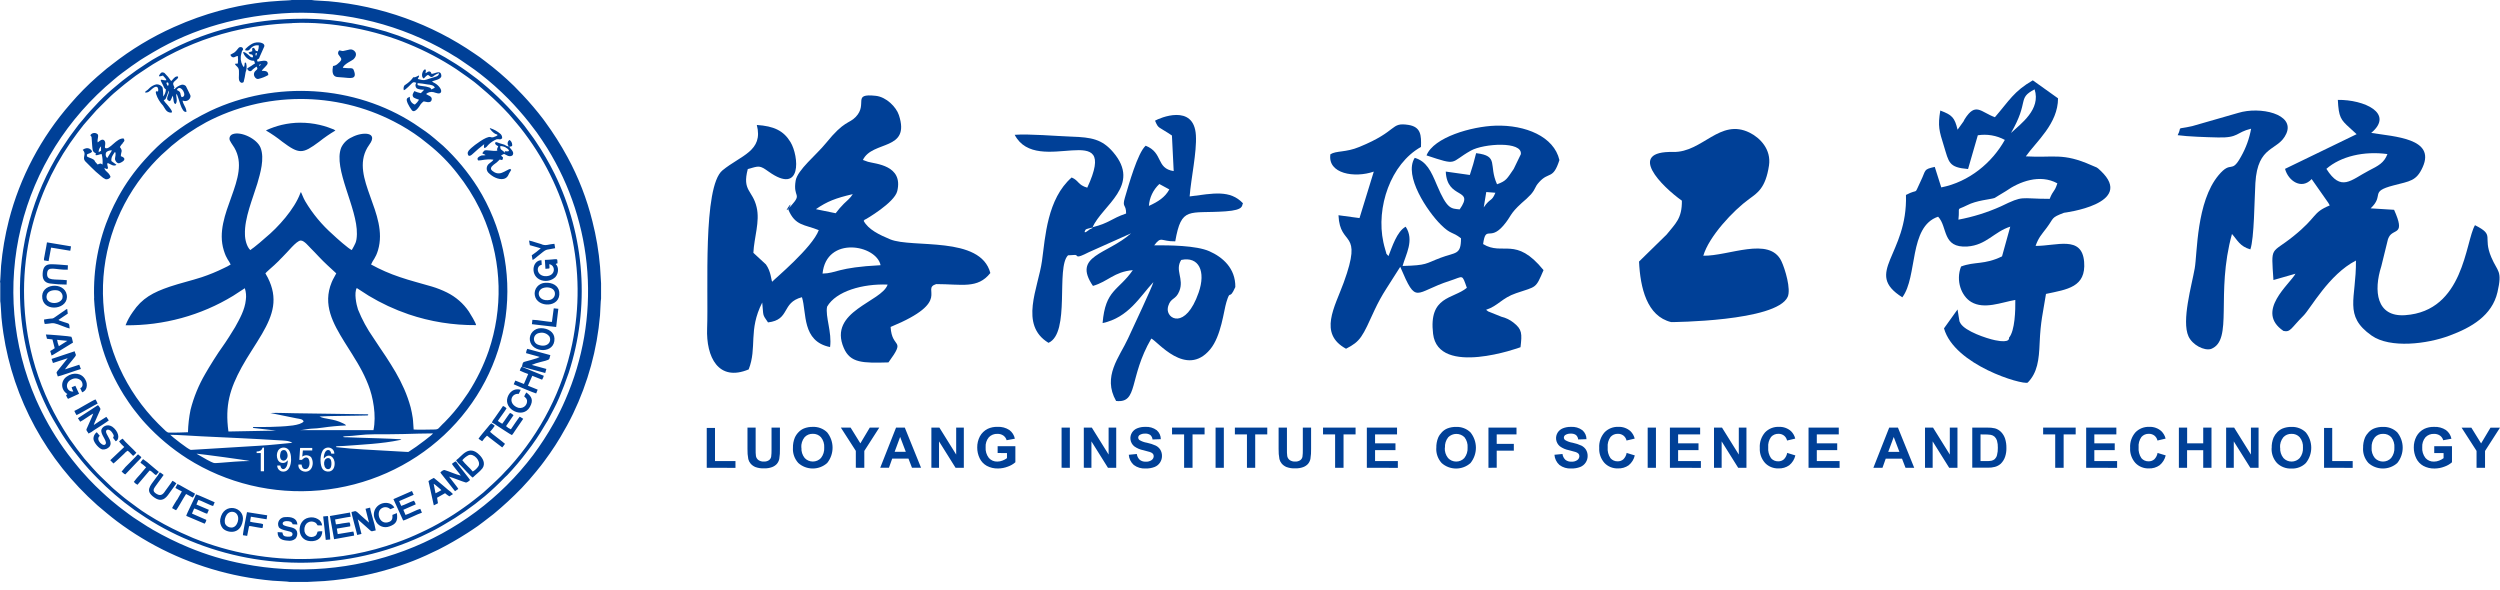
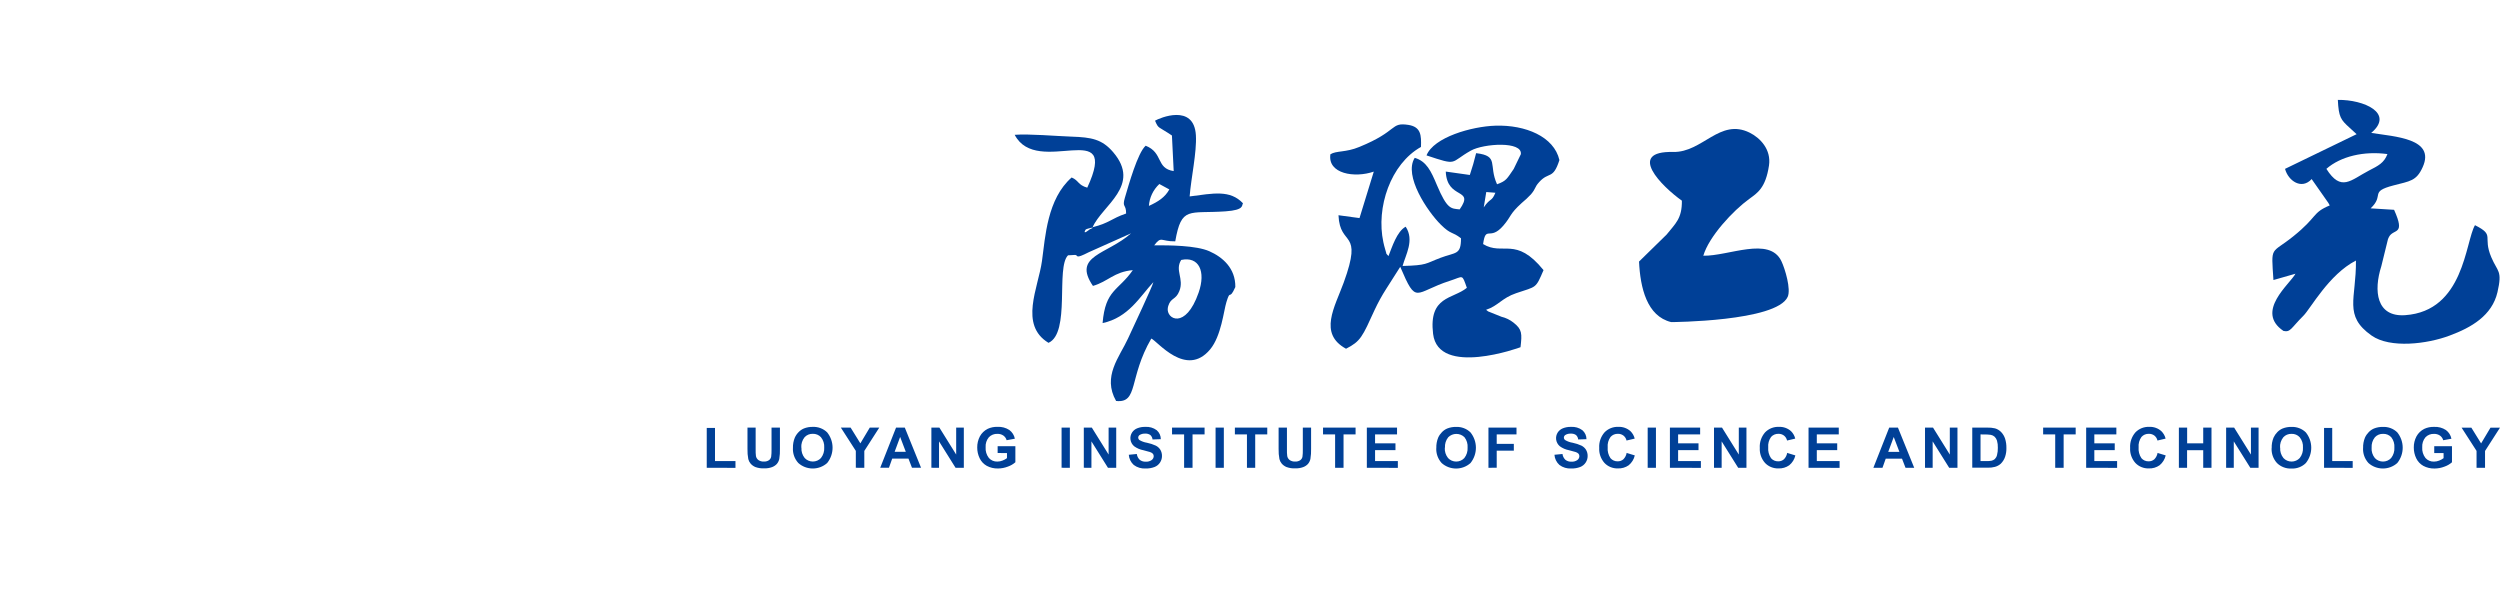
<svg xmlns="http://www.w3.org/2000/svg" width="250" height="59" viewBox="0 0 250 59" fill="none">
-   <path fill-rule="evenodd" clip-rule="evenodd" d="M27.71 46.551H28.036C28.137 47.182 28.794 46.968 28.774 46.025C28.667 46.12 28.644 46.208 28.482 46.265C28.406 46.291 28.326 46.301 28.247 46.296C28.168 46.29 28.09 46.269 28.019 46.233C27.567 46 27.557 45.016 28.104 44.808C28.244 44.749 28.4 44.74 28.547 44.781C28.693 44.823 28.82 44.913 28.904 45.035C29.276 45.568 29.207 47.336 28.192 47.15C28.055 47.117 27.935 47.04 27.849 46.932C27.764 46.824 27.72 46.691 27.723 46.555L27.71 46.551ZM19.662 45.369C20.16 45.407 24.837 46.035 24.973 46.104C23.997 46.104 22.917 46.211 21.934 46.287C21.283 46.334 21.407 46.334 20.694 45.971L19.675 45.388V45.373L19.662 45.369ZM25.67 45.149C25.806 45.152 25.941 45.119 26.06 45.054C26.197 44.963 26.181 44.897 26.265 44.761H26.402V47.125H26.077V45.306H25.663V45.152L25.67 45.149ZM30.209 45.672C30.339 45.57 30.503 45.518 30.67 45.527C30.836 45.535 30.994 45.604 31.111 45.719C31.203 45.872 31.258 46.043 31.27 46.22C31.284 46.396 31.255 46.573 31.186 46.737C30.844 47.51 29.738 47.135 29.845 46.454H30.154C30.219 46.712 30.239 46.904 30.541 46.908C31.065 46.908 31.03 45.962 30.779 45.798C30.528 45.634 30.275 45.905 30.193 45.99H29.933L30.011 44.796H31.225V45.045H30.288L30.223 45.675L30.209 45.672ZM32.38 45.849C32.41 45.831 32.436 45.807 32.455 45.779C32.875 45.297 33.496 45.675 33.464 46.41C33.425 47.327 32.566 47.276 32.279 46.926C31.993 46.577 31.98 45.609 32.221 45.155C32.274 45.023 32.373 44.911 32.5 44.84C32.627 44.768 32.775 44.741 32.92 44.761C33.066 44.785 33.199 44.86 33.293 44.971C33.386 45.082 33.436 45.223 33.431 45.366H33.135C33.067 45.243 33.077 45.12 32.972 45.051C32.666 44.849 32.377 45.25 32.377 45.839L32.38 45.849ZM17.023 43.481C17.179 43.645 18.855 44.972 19.083 44.991L25.917 44.575C27.033 44.515 28.123 44.38 29.23 44.282C28.904 44.049 28.345 44.058 27.853 44.027C25.318 43.866 22.646 43.752 20.111 43.63C19.308 43.592 17.736 43.478 17.033 43.481H17.023ZM33.578 44.645C33.718 44.607 34.228 44.607 34.404 44.594C36.197 44.459 38.199 44.377 39.956 44.008C40.025 44 40.09 43.974 40.145 43.932C38.824 43.844 37.138 43.812 35.752 43.765L34.668 43.724H34.482C34.316 43.724 34.333 43.702 34.31 43.664L34.486 43.63C35.599 43.592 36.175 43.428 37.444 43.428C38.42 43.428 39.396 43.428 40.373 43.403C41.349 43.377 42.325 43.343 43.301 43.34C43.204 43.526 41.743 44.585 41.622 44.67L40.955 45.117C40.831 45.206 40.848 45.202 40.659 45.19L36.337 44.944C35.426 44.894 34.616 44.827 33.734 44.726C33.6 44.726 33.623 44.726 33.61 44.648L33.578 44.645ZM26.535 27.337C26.627 27.217 27.261 26.663 27.427 26.514C27.593 26.366 27.713 26.246 27.86 26.101C28.006 25.956 28.13 25.805 28.276 25.673C28.722 25.263 29.65 24.049 30.079 24.053C30.427 24.053 30.873 24.636 31.056 24.809C31.345 25.093 31.615 25.386 31.885 25.67C32.156 25.953 32.442 26.246 32.748 26.527L33.627 27.337C33.496 27.617 33.301 27.889 33.171 28.22C32.237 30.47 33.308 32.349 34.453 34.208L35.228 35.438C35.335 35.598 35.384 35.706 35.475 35.847C35.667 36.141 35.8 36.383 35.966 36.673C36.294 37.251 36.58 37.851 36.822 38.467C37.314 39.69 37.652 41.568 37.346 43.012H30.005C30.252 43.012 30.779 42.886 31.117 42.867C31.503 42.855 31.888 42.82 32.269 42.763C33.043 42.65 33.822 42.578 34.603 42.545C34.547 42.447 34.469 42.416 34.32 42.34C33.304 41.827 32.465 41.94 31.954 41.65C32.966 41.587 34.557 41.593 35.657 41.568L36.572 41.549C36.816 41.549 36.793 41.549 36.822 41.486C36.78 41.414 36.861 41.445 36.708 41.429L29.503 41.325C28.726 41.325 27.795 41.262 27.03 41.3L29.65 41.833C29.975 41.896 30.281 41.899 30.362 42.148C30.037 42.567 28.589 42.618 28.049 42.652C27.375 42.693 26.623 42.703 25.943 42.703H25.598C25.273 42.703 25.341 42.678 25.292 42.75C25.341 42.823 25.292 42.791 25.432 42.807L27.606 43.059L22.842 43.15C22.49 40.534 22.982 38.898 24.173 36.711C24.742 35.668 25.566 34.479 26.2 33.392C27.326 31.457 27.827 29.84 26.776 27.759C26.701 27.611 26.607 27.479 26.545 27.34L26.535 27.337ZM18.797 43.223C18.817 42.468 18.903 41.716 19.054 40.976C19.372 39.717 19.869 38.507 20.528 37.379C20.922 36.683 21.794 35.286 22.259 34.656C22.51 34.319 23.349 33.011 23.509 32.717C23.965 31.895 24.485 30.977 24.583 29.991C24.639 29.599 24.605 29.199 24.482 28.822L23.32 29.578C20.099 31.542 16.361 32.566 12.555 32.528C12.74 32.053 12.986 31.602 13.287 31.186C14.205 29.824 15.298 29.238 16.984 28.664C18.009 28.32 19.161 28.052 20.183 27.718C20.94 27.465 21.679 27.16 22.393 26.808C22.626 26.705 22.851 26.586 23.066 26.451C22.887 26.035 22.66 25.947 22.38 25.042C21.254 21.399 25.191 17.793 23.437 14.773C23.314 14.556 23.141 14.351 23.03 14.124C22.989 14.065 22.962 13.997 22.951 13.926C22.941 13.855 22.948 13.783 22.971 13.714C22.994 13.646 23.032 13.584 23.084 13.533C23.135 13.481 23.198 13.442 23.268 13.418C24.085 13.103 25.712 13.878 26.06 14.783C26.474 15.864 26.024 17.345 25.735 18.348C25.279 19.857 24.433 21.815 24.495 23.435C24.495 23.939 24.664 24.664 25.032 25.011C25.13 24.919 25.273 24.831 25.393 24.74C25.777 24.453 26.155 24.109 26.519 23.794C27.821 22.729 29.448 20.907 30.027 19.331L30.05 19.274L30.083 19.218V19.202C30.1 19.218 30.113 19.237 30.122 19.259C30.229 19.463 30.294 19.728 30.522 20.125C31.259 21.369 32.193 22.493 33.288 23.457C33.614 23.772 34.876 24.897 35.179 25.005C35.504 24.399 35.67 24.261 35.69 23.41C35.752 20.803 33.294 16.879 34.118 14.77C34.331 14.306 34.712 13.934 35.188 13.724C36.214 13.163 37.88 13.175 36.939 14.455C36.864 14.556 36.796 14.661 36.734 14.77C34.987 17.79 38.895 21.342 37.802 25.017C37.564 25.818 37.31 25.963 37.105 26.448C38.023 26.955 38.987 27.377 39.985 27.709C41.023 28.068 42.133 28.339 43.188 28.654C43.702 28.808 44.202 29.005 44.681 29.241C45.579 29.684 46.341 30.346 46.891 31.163C47.002 31.331 47.604 32.311 47.607 32.513C45.311 32.531 43.028 32.166 40.861 31.431C39.464 30.953 38.125 30.33 36.868 29.572L35.677 28.803C35.397 29.269 35.628 30.451 35.8 30.949C36.2 31.948 36.717 32.9 37.34 33.786C37.743 34.416 38.186 35.047 38.602 35.677C38.928 36.191 39.253 36.683 39.562 37.222C39.877 37.764 40.162 38.323 40.415 38.895C40.678 39.494 40.895 40.11 41.066 40.739C41.154 41.092 41.219 41.429 41.274 41.792C41.329 42.154 41.323 42.558 41.365 42.952C41.957 42.993 42.667 42.952 43.288 42.952C43.956 42.952 43.731 42.892 44.476 42.205C45.12 41.553 45.71 40.854 46.243 40.115L46.826 39.277C47.673 37.961 48.359 36.554 48.87 35.084C50.297 30.875 50.182 26.317 48.544 22.18C48.365 21.73 48.176 21.295 47.965 20.869C47.351 19.618 46.6 18.435 45.726 17.339C44.893 16.265 43.931 15.291 42.859 14.439L42.062 13.809C41.217 13.179 40.318 12.621 39.373 12.141C36.485 10.656 33.262 9.885 29.991 9.899C26.72 9.913 23.504 10.71 20.629 12.22C19.392 12.893 18.228 13.686 17.157 14.587L16.138 15.505C15.48 16.138 14.869 16.815 14.309 17.531C11.46 21.169 10.047 25.673 10.327 30.231C10.607 34.789 12.561 39.1 15.835 42.385C15.995 42.551 16.161 42.7 16.317 42.854C16.473 43.009 16.698 43.261 16.887 43.261C17.508 43.261 18.188 43.261 18.81 43.223H18.797ZM9.402 29.833C9.629 33.616 10.557 36.528 12.373 39.478C12.545 39.762 13.164 40.673 13.408 40.976C13.788 41.458 14.146 41.921 14.56 42.362C15.785 43.695 17.184 44.868 18.722 45.852C22.643 48.337 27.319 49.459 31.985 49.035C36.651 48.61 41.029 46.664 44.404 43.515C47.778 40.366 49.949 36.2 50.561 31.7C51.172 27.2 50.188 22.632 47.77 18.745C46.805 17.223 45.645 15.826 44.317 14.587C43.861 14.193 43.07 13.5 42.556 13.144L41.42 12.368C35.478 8.517 27.557 8.019 21.029 11.089C20.443 11.366 19.897 11.675 19.36 11.971C19.223 12.047 19.093 12.129 18.966 12.214C18.839 12.299 18.689 12.381 18.572 12.46C17.814 12.966 17.084 13.509 16.385 14.089C16.096 14.322 15.292 15.082 15.084 15.315L14.462 15.99C13.44 17.12 12.557 18.36 11.829 19.687C11.53 20.239 11.263 20.775 10.996 21.38C9.846 24.056 9.307 26.942 9.415 29.84L9.402 29.833ZM29.178 1.286C23.994 1.51 19.357 2.83 15.311 5.226C14.869 5.491 14.078 5.951 13.684 6.244C13.495 6.383 13.326 6.484 13.15 6.613C12.581 7.023 11.891 7.521 11.383 7.968C6.75 11.81 3.499 16.98 2.1 22.731C0.701 28.481 1.228 34.513 3.602 39.954C3.785 40.377 3.973 40.742 4.165 41.155C5.014 42.865 6.043 44.485 7.234 45.99C7.612 46.447 8.041 47.015 8.455 47.437L8.868 47.894C9.193 48.25 9.87 48.915 10.212 49.224C10.554 49.533 10.801 49.77 11.136 50.047L11.865 50.643L12.122 50.841C12.418 51.071 13.323 51.755 13.662 51.954L14.742 52.651C14.833 52.714 14.901 52.739 15.012 52.808C15.123 52.877 15.184 52.922 15.292 52.981C16.444 53.644 17.64 54.233 18.872 54.743C20.632 55.476 22.468 56.027 24.349 56.386C29.745 57.446 35.342 56.984 40.475 55.056C45.609 53.129 50.064 49.815 53.312 45.508C54.068 44.49 54.756 43.427 55.372 42.325C55.803 41.561 56.192 40.775 56.537 39.97C58.298 35.935 59.051 31.554 58.737 27.184C58.422 22.813 57.047 18.577 54.724 14.817C54.399 14.316 54.018 13.711 53.673 13.241L52.908 12.239C52.257 11.42 51.563 10.633 50.829 9.881C49.951 8.993 49.014 8.161 48.023 7.391C47.268 6.799 46.686 6.446 45.941 5.919C45.767 5.799 45.587 5.687 45.401 5.585C45.215 5.481 45.056 5.368 44.857 5.251C40.134 2.495 34.689 1.118 29.178 1.286ZM0.026 28.245V30.114C0.068 30.218 0.124 31.504 0.146 31.753C0.195 32.273 0.257 32.787 0.335 33.307C1.328 39.921 4.646 46.001 9.73 50.52C10.212 50.939 11.152 51.724 11.683 52.118C14.929 54.557 18.659 56.322 22.64 57.303C23.637 57.55 24.648 57.744 25.666 57.886C26.2 57.958 26.731 58.025 27.277 58.072C27.551 58.097 28.856 58.144 28.979 58.195H30.707L32.429 58.106C35.013 57.913 37.559 57.395 40.005 56.565C40.891 56.269 41.76 55.927 42.608 55.541C43.015 55.345 43.441 55.15 43.838 54.961C44.823 54.461 45.781 53.913 46.709 53.319L47.272 52.95C47.942 52.531 48.704 51.885 49.341 51.415C50.331 50.597 51.273 49.727 52.163 48.808C52.719 48.228 53.139 47.733 53.634 47.135C53.722 47.031 53.744 46.983 53.832 46.886C54.076 46.611 54.743 45.697 54.994 45.332C55.378 44.774 55.697 44.295 56.048 43.699C56.498 42.939 56.921 42.18 57.314 41.357C58.798 38.263 59.708 34.941 60.002 31.542C60.029 31.261 60.061 29.994 60.107 29.855V28.333L60.006 26.675C59.878 25.142 59.622 23.622 59.241 22.13C58.689 19.9 57.853 17.746 56.751 15.716C56.084 14.486 55.333 13.3 54.503 12.167C54.421 12.066 54.379 11.996 54.314 11.908C53.675 11.07 52.992 10.264 52.267 9.494L51.401 8.599C50.489 7.707 49.517 6.874 48.492 6.105C48.167 5.841 47.822 5.607 47.457 5.361C43.153 2.397 38.115 0.589 32.855 0.123C32.566 0.091 31.303 0.057 31.163 0H29.178C28.774 0.136 23.759 -0.158 17.384 2.711C15.171 3.701 13.094 4.956 11.201 6.446C11.113 6.515 11.042 6.566 10.951 6.644C10.86 6.723 10.785 6.761 10.694 6.837L9.717 7.669C8.764 8.507 7.874 9.41 7.052 10.37C4.098 13.746 1.989 17.737 0.888 22.032C0.506 23.529 0.245 25.051 0.107 26.587C0.085 26.842 0.036 28.116 0 28.226L0.026 28.245ZM29.197 2.317C27.152 2.384 25.119 2.663 23.135 3.149C20.567 3.789 18.108 4.786 15.835 6.109C15.471 6.317 15.132 6.518 14.784 6.758C14.436 6.997 13.567 7.549 13.261 7.807C13.108 7.934 12.936 8.069 12.783 8.176C12.519 8.362 11.67 9.087 11.374 9.336C11.078 9.585 10.397 10.282 10.072 10.597C9.781 10.872 9.508 11.164 9.252 11.47C8.926 11.867 8.383 12.416 8.087 12.841C7.97 13.002 7.846 13.156 7.722 13.317C6.724 14.636 5.852 16.042 5.119 17.515C4.927 17.906 4.761 18.275 4.576 18.682C3.857 20.328 3.312 22.041 2.948 23.794C2.124 27.774 2.235 31.883 3.274 35.816C3.937 38.307 4.967 40.692 6.333 42.898C6.443 43.084 6.541 43.214 6.658 43.412C6.775 43.611 6.883 43.759 6.984 43.919C7.355 44.449 8.009 45.335 8.442 45.864C8.679 46.154 9.782 47.396 10.069 47.648L10.947 48.49C11.1 48.635 11.224 48.77 11.383 48.9C11.728 49.19 12.464 49.826 12.78 50.05C13.515 50.57 13.896 50.92 14.781 51.468C15.85 52.14 16.963 52.742 18.113 53.271C18.504 53.454 18.901 53.624 19.314 53.801C23.009 55.301 26.993 56.014 30.997 55.891C33.957 55.806 36.883 55.253 39.66 54.255C40.513 53.959 41.307 53.624 42.094 53.252C42.859 52.902 43.604 52.513 44.327 52.086C45.043 51.673 45.737 51.225 46.406 50.743C46.566 50.624 46.731 50.52 46.901 50.387C47.226 50.129 47.532 49.914 47.854 49.644C48.017 49.505 48.18 49.385 48.336 49.253C48.645 48.966 48.928 48.711 49.224 48.446C49.52 48.181 49.787 47.904 50.103 47.604C50.256 47.462 50.367 47.314 50.513 47.166C50.659 47.018 50.79 46.886 50.929 46.734C54.101 43.225 56.268 38.973 57.217 34.401C57.975 30.751 57.941 26.989 57.117 23.354C56.293 19.718 54.697 16.288 52.43 13.282C51.935 12.62 51.405 12.022 50.89 11.413C50.212 10.675 49.494 9.973 48.739 9.308L47.828 8.526C47.535 8.239 46.097 7.224 45.625 6.912C44.118 5.921 42.513 5.077 40.835 4.391C37.665 3.064 33.203 2.106 29.21 2.307L29.197 2.317ZM2.001 29.78C2.096 33.584 3.015 37.326 4.699 40.764C5.174 41.732 5.444 42.151 5.929 42.971C6.353 43.675 6.815 44.356 7.312 45.013C7.885 45.741 8.272 46.236 8.871 46.904C9.148 47.22 9.428 47.491 9.708 47.784C10.848 48.961 12.098 50.035 13.44 50.992C13.596 51.109 13.785 51.223 13.961 51.346C15.537 52.432 17.232 53.349 19.015 54.078C22.678 55.596 26.632 56.342 30.615 56.269C34.598 56.195 38.52 55.302 42.12 53.65C42.446 53.502 43.559 52.959 43.871 52.767C44.053 52.654 44.235 52.572 44.418 52.452C45.86 51.627 47.223 50.678 48.489 49.615C49.205 49.013 49.849 48.392 50.5 47.724C50.565 47.658 50.653 47.588 50.721 47.519C51.428 46.774 52.089 45.99 52.703 45.171C53.344 44.349 53.926 43.487 54.447 42.589C54.545 42.407 54.656 42.252 54.773 42.057C55.154 41.316 55.577 40.585 55.915 39.778C56.254 38.971 56.566 38.177 56.868 37.291C59.004 30.728 58.504 23.627 55.469 17.405C54.914 16.278 54.281 15.188 53.575 14.143C53.279 13.683 52.957 13.298 52.667 12.882C52.378 12.466 52.016 12.069 51.691 11.688C50.496 10.309 49.17 9.043 47.73 7.905C45.011 5.788 41.913 4.175 38.589 3.146C35.517 2.263 32.732 1.778 29.406 1.885C25.474 1.973 21.606 2.864 18.055 4.501C17.105 4.942 16.623 5.226 15.757 5.683C15.028 6.068 14.309 6.6 13.649 7.026C13.515 7.111 12.083 8.176 11.917 8.343C11.844 8.412 11.767 8.476 11.686 8.536C11.054 9.049 10.453 9.597 9.886 10.178C9.327 10.767 8.757 11.366 8.259 11.999C8.136 12.154 7.976 12.315 7.859 12.469L7.114 13.468C6.997 13.635 6.876 13.784 6.766 13.963L6.069 15.007C3.278 19.451 1.866 24.579 2.001 29.78ZM30.044 12.271C30.689 12.27 31.332 12.343 31.96 12.488C32.241 12.552 32.518 12.631 32.79 12.725C32.917 12.769 33.05 12.822 33.177 12.87C33.311 12.905 33.435 12.967 33.542 13.052C32.973 13.389 32.429 13.764 31.915 14.174C30.252 15.41 29.926 15.435 28.231 14.174C27.718 13.762 27.174 13.387 26.604 13.052L26.653 13.011C27.137 12.792 27.641 12.618 28.159 12.491C28.777 12.345 29.411 12.27 30.047 12.268L30.044 12.271ZM10.72 15.81C10.64 15.735 10.587 15.636 10.571 15.529C10.555 15.422 10.575 15.312 10.629 15.218C10.705 15.151 10.796 15.101 10.894 15.07C10.992 15.039 11.095 15.028 11.198 15.038L10.733 15.791L10.72 15.81ZM9.864 15.218C9.86 15.109 9.88 15.001 9.921 14.9C9.963 14.8 10.025 14.708 10.104 14.631V15.073L9.87 15.218H9.864ZM12.282 14.313C12.165 14.428 12.066 14.558 11.989 14.701C12.314 15.139 12.096 15.129 12.083 15.618C12.939 15.911 11.998 16.337 11.875 16.327C11.66 16.327 11.494 16.012 11.497 15.905C11.497 15.728 11.637 15.344 11.497 15.189C11.406 15.311 11.324 15.438 11.25 15.571C11.157 15.733 11.118 15.919 11.139 16.103L11.647 16.479C11.387 16.702 10.996 16.384 10.843 16.33C10.69 16.277 10.781 16.311 10.752 16.33C10.655 16.447 10.86 16.778 10.775 16.866C10.629 16.951 10.554 16.835 10.45 16.791C10.45 17.008 10.645 17.134 10.749 17.235C10.891 17.358 10.996 17.516 11.055 17.692C11.009 17.778 10.936 17.847 10.846 17.888C10.756 17.93 10.654 17.942 10.557 17.922C10.385 17.845 10.23 17.738 10.098 17.607C9.745 17.326 9.41 17.024 9.096 16.702L8.526 16.132C8.36 15.949 8.39 15.801 8.435 15.536C8.463 15.439 8.462 15.336 8.434 15.24C8.405 15.143 8.349 15.056 8.272 14.988C8.842 14.553 9.219 15.06 9.2 15.161C9.079 15.341 8.874 15.328 8.692 15.448V15.64C8.858 15.766 9.141 15.817 9.324 15.936C9.506 16.056 9.431 16.072 9.535 16.198C9.617 16.276 9.692 16.36 9.76 16.45C9.851 16.428 9.942 16.365 10.02 16.356C10.098 16.346 10.163 16.403 10.251 16.456C10.284 16.103 10.255 15.748 10.166 15.404C9.974 15.404 9.76 15.568 9.558 15.508V15.47C9.558 15.397 9.558 15.432 9.597 15.344C9.19 15.148 9.271 14.947 9.216 14.537L9.158 13.711C9.135 13.629 9.076 13.61 9.034 13.525C9.067 13.468 9.113 13.419 9.168 13.381C9.222 13.343 9.285 13.317 9.351 13.305C9.417 13.292 9.486 13.294 9.551 13.31C9.617 13.326 9.678 13.355 9.73 13.396C9.939 13.531 9.681 13.954 9.773 14.241C9.867 14.187 10.202 13.812 10.424 14.039C10.645 14.266 10.424 14.669 10.518 14.799C10.954 15.06 11.663 13.743 12.376 13.853C12.506 14.089 12.409 14.14 12.275 14.294L12.282 14.313ZM17.68 9.002C18.026 8.271 18.855 9.695 18.159 9.711C18.119 9.64 18.088 9.563 18.068 9.484C18.032 9.311 18.068 9.169 17.68 9.002ZM16.782 8.599L16.688 8.447C16.666 8.394 16.648 8.339 16.633 8.283L16.782 8.233C16.819 8.27 16.843 8.315 16.854 8.365C16.864 8.415 16.86 8.466 16.841 8.513C16.834 8.532 16.822 8.549 16.808 8.564C16.808 8.564 16.808 8.583 16.808 8.58L16.782 8.599ZM16.288 7.558C16.167 7.58 15.744 7.773 15.962 7.461C16.07 7.309 16.154 7.146 16.447 7.297C16.699 7.543 16.923 7.813 17.117 8.104C17.244 8.034 17.423 7.669 17.687 7.644H17.778C17.778 7.628 17.908 7.729 17.687 7.918C17.251 8.293 17.244 8.312 17.446 8.75C17.404 8.848 17.446 8.775 17.368 8.854L17.45 8.917C17.64 8.705 17.89 8.551 18.169 8.472C18.246 8.459 18.326 8.466 18.4 8.491C18.474 8.516 18.54 8.56 18.592 8.617L18.966 9.377C19.044 9.547 19.099 9.591 19.005 9.803C18.944 9.93 18.833 10.028 18.697 10.076C18.561 10.123 18.41 10.117 18.279 10.058C18.211 10.13 18.432 10.531 18.468 10.613C18.569 10.786 18.631 10.979 18.65 11.177C18.126 11.36 17.905 9.752 17.651 9.377C17.541 9.588 17.814 10.058 17.57 10.395C17.417 10.395 17.391 10.247 17.355 10.055C17.319 9.863 17.323 9.74 17.287 9.569C17.16 9.743 17.127 10.014 16.978 10.121C16.743 10.033 16.652 9.938 16.75 9.651C16.795 9.491 16.942 9.22 16.873 9.065C16.795 9.257 16.649 9.73 16.571 9.866C16.493 10.001 16.47 9.932 16.372 10.036C16.466 10.18 16.575 10.314 16.698 10.436C16.799 10.572 17.462 11.278 17.082 11.265C16.603 11.249 16.476 10.792 16.301 10.559C15.987 10.227 15.752 9.834 15.611 9.405C15.549 9.163 15.575 9.188 15.611 9.153C15.721 9.043 15.783 9.264 15.819 9.078V8.901C15.721 8.413 15.259 8.844 15.113 8.974C14.966 9.103 14.823 9.289 14.508 9.254C14.534 9.125 14.534 9.15 14.631 9.084C14.681 9.056 14.727 9.022 14.768 8.983L15.012 8.75C15.191 8.599 15.404 8.491 15.634 8.435C15.761 8.424 15.888 8.449 16.001 8.508C16.113 8.567 16.205 8.657 16.265 8.766C16.306 9.058 16.326 9.353 16.323 9.648C16.486 9.446 16.58 9.199 16.59 8.942C16.515 8.873 16.463 8.863 16.411 8.753C16.359 8.643 16.353 8.605 16.294 8.501C16.236 8.397 16.219 8.346 16.171 8.258C15.865 7.729 16.359 8.119 16.646 8.015C16.571 7.804 16.392 7.7 16.297 7.558H16.288ZM43.129 8.939C43.054 8.797 43.067 8.797 42.888 8.734C42.507 8.592 42.094 8.64 41.759 8.501V8.312C42.087 8.336 42.413 8.379 42.735 8.441C43.044 8.466 43.441 8.539 43.474 8.778C43.402 8.822 43.22 8.901 43.148 8.939H43.129ZM42.38 7.858C41.983 7.603 42.348 6.912 42.504 6.941C42.66 6.969 42.553 7.202 42.547 7.319C42.693 7.294 42.794 7.082 43.002 7.161C43.119 7.221 43.087 7.275 43.158 7.388C43.464 7.388 44.105 6.915 44.135 7.587C44.135 7.962 43.36 8.044 43.201 8.145C43.292 8.217 43.393 8.278 43.5 8.328C43.825 8.501 44.219 8.958 44.099 9.216C43.978 9.475 43.559 9.27 43.353 9.216C43.223 9.184 43.086 9.184 42.955 9.216C42.824 9.249 42.703 9.313 42.605 9.402C42.787 9.554 43.223 9.607 43.171 9.948C43.096 10.433 42.459 10.115 42.358 10.143C42.248 10.224 42.15 10.319 42.068 10.427C41.961 10.603 41.499 11.372 41.189 11.029C41.029 10.819 40.891 10.595 40.779 10.357C40.571 9.885 40.678 9.796 40.988 9.68C40.966 9.845 41.005 10.013 41.096 10.155C41.187 10.297 41.326 10.404 41.489 10.458C41.654 10.321 41.794 10.156 41.902 9.973C41.769 9.926 41.388 9.806 41.323 9.702C41.173 9.462 41.346 9.292 41.434 9.112C41.642 9.203 41.86 9.272 42.084 9.317C42.149 9.254 42.172 9.216 42.25 9.15C42.319 9.105 42.368 9.038 42.39 8.961C42.151 8.983 41.91 8.944 41.691 8.848C41.612 8.784 41.562 8.694 41.551 8.595C41.528 8.425 41.583 8.409 41.626 8.28C41.456 8.23 41.368 8.164 41.215 8.305C41.062 8.447 40.565 8.989 40.382 9.021C40.357 8.942 40.349 8.859 40.359 8.777C40.369 8.695 40.397 8.616 40.441 8.545L40.766 8.312C40.984 8.148 41.172 7.951 41.323 7.729C41.436 7.743 41.551 7.72 41.648 7.662C41.879 7.543 41.922 7.495 41.899 7.644L41.775 7.899C42.446 8.094 42.507 8.003 42.992 7.845C43.539 7.669 43.874 7.666 43.904 7.319C43.689 7.382 43.492 7.49 43.324 7.634C43.057 7.817 42.999 7.584 42.797 7.486C42.66 7.533 42.472 7.757 42.367 7.861L42.38 7.858ZM50.581 14.767C50.658 14.801 50.728 14.847 50.79 14.902C51.115 15.218 50.598 15.129 50.464 15.117C50.479 15.163 50.499 15.207 50.523 15.249C50.422 15.249 50.428 15.211 50.36 15.145C50.214 15 49.979 14.978 50.035 14.603C50.236 14.612 50.432 14.667 50.607 14.764L50.581 14.767ZM50.884 14.628C50.84 14.585 50.806 14.533 50.786 14.476C50.765 14.419 50.758 14.358 50.764 14.297C50.771 14.237 50.791 14.179 50.823 14.127C50.856 14.075 50.9 14.031 50.952 13.998C51.017 14.033 50.968 13.998 51.024 14.048C51.101 14.118 51.158 14.206 51.191 14.303C51.223 14.399 51.23 14.503 51.209 14.603C51.122 14.646 51.025 14.668 50.926 14.666C51.004 14.865 51.437 15.152 51.291 15.463C51.222 15.615 51.017 15.659 50.806 15.59L50.406 15.391C50.361 15.42 50.313 15.443 50.262 15.46L50.109 15.552C50.23 15.747 50.399 15.649 50.233 16.003C50.144 15.999 50.057 15.983 49.973 15.955C49.79 16.154 49.583 16.33 49.354 16.479C49.081 16.702 48.954 16.929 49.338 17.156C49.465 17.255 49.619 17.316 49.781 17.333C49.944 17.349 50.107 17.319 50.253 17.248C50.458 17.178 50.904 16.895 51.027 16.888C51.063 16.919 51.094 16.955 51.118 16.995C51.05 17.137 50.943 17.251 50.861 17.446C50.584 18.124 49.816 17.941 49.335 17.66C49.183 17.571 49.043 17.465 48.915 17.345C48.837 17.285 48.774 17.208 48.731 17.12C48.688 17.032 48.667 16.936 48.669 16.839C48.671 16.742 48.696 16.647 48.742 16.561C48.788 16.475 48.854 16.4 48.935 16.343C49.048 16.236 49.286 16.113 49.345 15.968C48.577 15.864 48.261 16.053 47.809 16.044C47.672 15.823 47.809 15.728 47.962 15.634C48.242 15.467 48.287 15.586 48.557 15.514C48.525 15.479 48.557 15.514 48.489 15.46C48.42 15.407 48.316 15.413 48.232 15.322C48.287 15.231 48.352 15.146 48.427 15.07C48.626 14.934 49.267 15.158 49.729 15.07C49.729 14.966 49.686 14.947 49.729 14.836C49.771 14.726 49.794 14.704 49.823 14.616C49.41 14.461 49.442 14.137 49.709 14.231C49.784 14.256 49.869 14.294 49.947 14.319C50.112 14.36 50.275 14.41 50.435 14.467C50.552 14.524 50.724 14.653 50.871 14.644L50.884 14.628ZM33.939 5.037C34.196 5.068 34.18 5.15 34.463 5.068C34.606 5.027 34.818 4.983 34.983 4.949C35.364 4.867 35.937 5.374 35.335 5.941C35.221 6.049 34.359 6.427 34.284 6.78C34.443 6.78 34.707 6.827 34.834 6.821C35.283 6.802 35.319 6.865 35.394 7.067C35.748 8.012 34.961 7.792 34.323 7.748L33.776 7.707C33.151 7.662 33.23 7.032 33.301 6.6C33.486 6.58 33.657 6.497 33.786 6.367C34.349 5.904 34.089 5.844 33.897 5.525C33.864 5.491 33.84 5.451 33.825 5.408C33.809 5.364 33.804 5.318 33.808 5.272C33.812 5.226 33.825 5.182 33.848 5.141C33.87 5.101 33.901 5.065 33.939 5.037ZM25.924 6.591C25.904 6.468 25.972 6.433 26.083 6.408C26.041 6.512 26.021 6.553 25.924 6.591ZM25.598 5.601C25.549 5.425 25.478 5.333 25.696 5.286C25.687 5.396 25.654 5.504 25.598 5.601ZM24.521 5.034C24.521 4.882 24.557 4.879 24.641 4.804C24.726 4.728 24.739 4.706 24.807 4.652C24.93 4.553 25.061 4.463 25.198 4.384C25.745 4.069 26.675 4.28 26.383 4.75L25.985 5.642C25.865 5.957 25.914 5.815 25.696 5.986L25.761 6.168C26.015 6.143 26.776 5.882 26.763 6.329C26.763 6.521 26.262 6.89 26.177 7.082C26.552 7.082 26.828 7.108 26.828 7.502C26.519 7.679 26.185 7.811 25.836 7.893C25.575 7.965 25.227 7.502 25.481 7.158C25.628 6.963 25.865 6.953 25.65 6.657C25.567 6.707 25.488 6.766 25.416 6.83C25.331 6.886 25.255 6.954 25.191 7.032C24.999 7.246 24.768 7.032 24.71 6.852C24.811 6.77 25.006 6.673 25.12 6.597C25.234 6.521 25.374 6.408 25.504 6.339L25.406 6.077C24.817 6.118 24.352 5.513 24.309 5.194C24.495 5.194 24.703 5.377 24.801 5.459C24.898 5.541 24.931 5.579 25.012 5.645C25.094 5.711 25.116 5.749 25.302 5.724C25.302 5.245 24.999 5.611 24.853 5.242L25.227 5.122C25.227 5.034 25.195 4.87 25.25 4.807C25.305 4.744 25.416 4.807 25.448 4.848C25.585 5.034 25.448 5.065 25.774 5.131C25.846 4.943 25.883 4.743 25.884 4.542C25.756 4.517 25.623 4.522 25.497 4.556C25.371 4.591 25.255 4.654 25.159 4.741C24.954 4.904 24.96 5.135 24.531 5.027L24.521 5.034ZM6.512 36.932L7.927 36.471L8.087 36.9C7.703 37.004 5.936 37.641 5.78 37.644C5.688 37.291 5.584 37.303 5.737 37.108L6.769 35.819L5.295 36.301L5.158 35.895L7.465 35.126C7.586 35.614 7.761 35.362 7.182 36.071C7.075 36.207 6.958 36.342 6.834 36.49C6.71 36.639 6.622 36.768 6.509 36.913L6.512 36.932ZM35.455 51.115C35.657 51.078 35.826 51.33 36.106 51.563L36.9 52.26L36.552 50.879L37.008 50.762C37.053 51.078 37.206 51.56 37.297 51.9C37.413 52.274 37.505 52.654 37.574 53.038C37.17 53.111 37.206 53.199 37.017 53.038C36.829 52.877 36.744 52.789 36.598 52.663L35.778 51.935L36.148 53.394L35.719 53.498C35.631 53.079 35.15 51.421 35.15 51.2C35.257 51.182 35.358 51.147 35.475 51.125L35.455 51.115ZM9.392 42.492C9.411 42.46 10.511 41.751 10.635 41.685C10.713 41.804 10.801 41.908 10.879 42.041C10.798 42.129 9.603 42.892 9.395 43.024C9.231 43.158 9.048 43.27 8.852 43.355C8.793 43.188 8.591 43.069 8.653 42.908C8.78 42.577 9.271 41.574 9.324 41.354C9.164 41.41 8.246 42.079 8.022 42.17C7.96 42.053 7.853 41.943 7.794 41.82L9.795 40.515C9.858 40.575 9.911 40.643 9.955 40.717C10.114 40.941 10.046 40.903 9.812 41.455C9.747 41.609 9.385 42.4 9.382 42.489L9.392 42.492ZM53.758 35.781L53.862 35.753L53.979 35.69C53.979 35.69 53.962 35.674 53.959 35.69C53.956 35.706 53.959 35.69 53.94 35.69L53.816 35.649L53.647 35.602L52.602 35.312C52.614 35.162 52.656 35.017 52.726 34.883L55.036 35.513L54.932 35.888C54.857 36.036 54.246 36.144 54.047 36.203C53.747 36.274 53.454 36.37 53.172 36.49L54.636 36.894L54.522 37.3L52.189 36.67C52.348 36.084 52.16 36.282 53.142 35.989L53.556 35.863L53.758 35.803V35.781ZM44.034 47.248C44.115 47.153 44.34 46.967 44.473 47.008C44.886 47.128 45.664 47.478 46.081 47.56C45.964 47.352 45.244 46.539 45.195 46.381C45.326 46.306 45.42 46.179 45.589 46.139L45.934 46.614C46.042 46.753 46.962 47.907 47.005 48.001C46.914 48.093 46.699 48.282 46.566 48.247C46.214 48.153 45.264 47.752 44.909 47.667C45.095 47.938 45.791 48.764 45.827 48.897L45.501 49.12L44.222 47.497C44.153 47.42 44.092 47.337 44.04 47.248H44.034ZM41.362 49.483L39.914 50.113L40.122 50.589C40.335 50.519 40.542 50.434 40.744 50.337C40.949 50.249 41.173 50.135 41.394 50.066C41.477 50.177 41.537 50.302 41.573 50.435L40.334 50.98L40.552 51.494C40.936 51.377 41.691 50.961 42.029 50.882L42.192 51.267C41.772 51.393 40.587 52.007 40.317 52.052L39.341 49.914L41.196 49.101L41.372 49.492L41.362 49.483ZM49.784 42.094C49.925 42.196 50.071 42.29 50.223 42.375C50.293 42.295 50.356 42.21 50.412 42.12C50.552 41.928 50.897 41.398 51.004 41.291C51.138 41.34 51.257 41.419 51.352 41.521L50.604 42.615C50.743 42.749 50.908 42.856 51.089 42.93C51.118 42.876 51.893 41.738 51.974 41.669C52.117 41.732 52.199 41.82 52.322 41.88L51.486 43.1C51.4 43.243 51.303 43.38 51.196 43.51C51.079 43.481 49.895 42.684 49.696 42.564C49.537 42.443 49.366 42.338 49.185 42.249C49.253 42.088 49.348 41.939 49.465 41.808L50.028 41.001C50.126 40.862 50.197 40.736 50.301 40.597C50.438 40.646 50.559 40.726 50.656 40.831C50.532 41.07 49.94 41.839 49.787 42.091L49.784 42.094ZM33.408 53.921L32.989 51.601L34.993 51.254L35.068 51.673C34.811 51.699 34.528 51.762 34.277 51.803L33.532 51.944H33.509L33.591 52.436C33.819 52.416 34.047 52.381 34.271 52.332L34.922 52.241C35.029 52.266 35.036 52.556 35.019 52.635L33.682 52.862L33.773 53.41L35.328 53.155L35.364 53.243C35.374 53.279 35.382 53.316 35.387 53.353C35.403 53.42 35.412 53.489 35.413 53.558L33.408 53.921ZM19.643 50.453L20.886 50.983L20.717 51.371C20.476 51.339 19.675 50.889 19.415 50.851L19.197 51.358L20.639 51.989C20.614 52.127 20.555 52.258 20.466 52.37L18.624 51.588C18.67 51.352 19.467 49.817 19.601 49.435C19.809 49.48 21.143 50.091 21.468 50.227L21.312 50.599C21.068 50.564 20.121 50.053 19.832 49.993C19.756 50.152 19.689 50.314 19.63 50.479L19.643 50.453ZM7.332 39.154C7.262 39.017 7.204 38.875 7.159 38.728L7.534 38.577L7.908 39.377L6.798 39.888C6.714 39.774 6.649 39.647 6.606 39.513C6.625 39.497 6.644 39.482 6.665 39.469L6.743 39.403C6.588 39.314 6.459 39.19 6.367 39.04C6.275 38.89 6.223 38.721 6.217 38.547C6.21 38.373 6.249 38.2 6.33 38.045C6.41 37.889 6.53 37.755 6.678 37.657C7.29 37.209 8.178 37.256 8.549 37.991C8.679 38.218 8.717 38.484 8.656 38.738C8.632 38.849 8.579 38.953 8.502 39.039C8.425 39.126 8.327 39.192 8.217 39.233L8.025 38.826C8.099 38.794 8.162 38.741 8.203 38.673C8.243 38.605 8.261 38.526 8.253 38.448C8.25 38.293 8.186 38.145 8.074 38.035C7.952 37.928 7.799 37.861 7.637 37.843C7.474 37.825 7.309 37.857 7.166 37.934C6.417 38.249 6.622 39.226 7.348 39.154H7.332ZM55.651 26.366L55.57 26.404C55.873 26.666 55.895 27.309 55.534 27.712C55.354 27.882 55.13 28.002 54.885 28.057C54.64 28.113 54.384 28.102 54.145 28.027C52.976 27.652 53.198 26.013 54.145 26.023L54.174 26.48C53.523 26.596 53.676 27.665 54.636 27.617C55.596 27.57 55.564 26.511 54.926 26.42C54.926 26.558 54.981 26.773 54.926 26.848L54.545 26.883L54.486 25.991C55.915 25.944 55.703 25.726 55.752 26.341C55.722 26.339 55.692 26.339 55.661 26.341L55.651 26.366ZM46.23 46.022C46.408 45.808 46.629 45.632 46.881 45.505C47.392 45.322 48.098 46.097 47.857 46.596C47.714 46.825 47.514 47.017 47.275 47.153C47.114 46.957 46.938 46.772 46.751 46.599C46.563 46.419 46.389 46.226 46.23 46.022ZM45.612 46.022C46.175 45.666 46.858 44.361 47.978 45.527C48.261 45.82 48.586 46.337 48.245 46.829C48.104 47.004 47.945 47.165 47.77 47.308C47.607 47.469 47.444 47.579 47.275 47.755C47.106 47.696 46.253 46.7 46.019 46.495C45.858 46.361 45.721 46.204 45.612 46.028V46.022ZM9.681 43.223L9.978 43.585C9.48 43.945 10.384 44.812 10.576 44.373C10.716 44.058 9.971 43.371 10.157 42.93C10.303 42.577 10.895 42.299 11.413 42.823C11.989 43.393 11.901 44.017 11.566 44.127C11.491 43.998 11.393 43.913 11.309 43.784C11.354 43.62 11.432 43.614 11.309 43.406C10.983 42.775 10.498 42.901 10.619 43.267C10.739 43.633 11.302 44.213 10.944 44.673C10.859 44.768 10.752 44.843 10.632 44.89C10.511 44.938 10.381 44.957 10.251 44.947C9.926 44.9 9.372 44.263 9.343 43.891C9.338 43.763 9.366 43.636 9.422 43.52C9.479 43.404 9.563 43.304 9.668 43.226L9.681 43.223ZM27.765 53.212L28.237 53.24C28.296 53.555 28.381 53.643 28.729 53.669C28.865 53.684 29.003 53.67 29.132 53.628C29.161 53.61 29.186 53.587 29.205 53.561C29.225 53.534 29.239 53.504 29.247 53.472C29.254 53.44 29.255 53.407 29.25 53.375C29.244 53.343 29.232 53.312 29.214 53.284C29.07 53.07 28.133 53.079 27.883 52.723C27.825 52.613 27.799 52.491 27.806 52.369C27.813 52.246 27.853 52.127 27.922 52.025C27.991 51.922 28.087 51.838 28.2 51.783C28.313 51.727 28.439 51.701 28.566 51.708C29.113 51.67 29.712 51.812 29.738 52.452L29.262 52.427C29.191 52.162 28.963 52.111 28.647 52.111C28.182 52.127 28.192 52.446 28.41 52.54C28.898 52.755 29.51 52.679 29.695 53.145C29.734 53.267 29.74 53.397 29.715 53.522C29.689 53.648 29.632 53.765 29.549 53.864C29.445 53.952 29.322 54.016 29.189 54.051C29.056 54.086 28.916 54.091 28.781 54.066C28.228 54.037 27.739 53.877 27.762 53.199L27.765 53.212ZM23.792 52.115C23.551 53.026 22.777 52.805 22.552 52.446C22.328 52.086 22.581 51.096 23.297 51.185C23.694 51.238 23.909 51.654 23.792 52.102V52.115ZM24.28 52.061C24.023 53.599 22.598 53.246 22.259 52.811C22.16 52.686 22.088 52.543 22.047 52.39C22.007 52.237 21.999 52.078 22.025 51.922C22.35 50.145 24.515 50.69 24.28 52.064V52.061ZM53.933 33.297C54.121 33.249 54.321 33.259 54.503 33.325C54.686 33.391 54.842 33.51 54.952 33.666C55.202 34.227 54.682 34.782 53.842 34.483C53.705 34.443 53.586 34.359 53.505 34.245C53.423 34.13 53.385 33.993 53.395 33.854C53.406 33.716 53.465 33.586 53.563 33.484C53.661 33.383 53.791 33.317 53.933 33.297ZM52.986 34.022C52.966 33.87 52.98 33.716 53.027 33.569C53.074 33.423 53.153 33.288 53.258 33.174C53.364 33.06 53.494 32.969 53.639 32.907C53.784 32.846 53.941 32.816 54.099 32.818C54.796 32.818 55.417 33.2 55.446 33.84C55.521 35.416 53.168 35.318 52.986 34.022ZM6.245 29.833C5.949 30.571 4.413 30.426 4.683 29.48C4.79 29.121 5.21 28.985 5.659 29.026C5.756 29.033 5.85 29.061 5.934 29.108C6.019 29.155 6.091 29.219 6.146 29.297C6.201 29.374 6.238 29.462 6.254 29.555C6.269 29.648 6.263 29.743 6.235 29.833H6.245ZM4.234 29.859C3.986 28.314 6.434 28.131 6.675 29.477C6.932 30.927 4.462 31.271 4.234 29.859ZM54.412 28.771C54.883 28.667 55.329 28.828 55.45 29.14C55.486 29.226 55.501 29.319 55.495 29.412C55.49 29.505 55.463 29.595 55.417 29.677C55.371 29.759 55.307 29.829 55.229 29.884C55.152 29.939 55.062 29.977 54.968 29.994C53.754 30.215 53.523 28.97 54.412 28.771ZM53.481 29.54C53.453 29.39 53.459 29.235 53.498 29.086C53.536 28.938 53.608 28.799 53.707 28.68C53.806 28.56 53.93 28.462 54.071 28.393C54.213 28.325 54.367 28.286 54.526 28.279C55.254 28.229 55.847 28.573 55.925 29.19C56.123 30.807 53.689 30.82 53.481 29.528V29.54ZM52.163 36.673L54.379 37.578C54.347 37.717 54.289 37.85 54.207 37.969L53.23 37.581L52.791 38.568L53.767 38.965L53.617 39.346C53.474 39.324 51.444 38.482 51.369 38.429L51.532 38.057L52.391 38.397L52.82 37.401C52.532 37.304 52.251 37.189 51.977 37.058C52.013 36.919 52.075 36.787 52.16 36.67L52.163 36.673ZM5.884 34.615C5.801 34.412 5.743 34.2 5.711 33.984L6.733 34.085L5.884 34.618V34.615ZM7.14 33.688C7.185 33.776 7.216 33.869 7.231 33.966C7.261 34.062 7.284 34.16 7.299 34.259L5.708 35.236C5.539 35.334 5.321 35.488 5.155 35.551L5.021 35.1C5.178 35.018 5.328 34.924 5.47 34.82L5.246 33.947L4.696 33.877L4.589 33.449C4.885 33.449 7.039 33.622 7.137 33.676L7.14 33.688ZM6.792 26.533L6.769 26.971C5.539 27.006 4.768 26.536 4.712 27.334C4.657 28.131 5.405 27.882 6.681 28.018L6.658 28.459C6.102 28.458 5.547 28.421 4.995 28.349C4.449 28.27 4.227 27.923 4.266 27.331C4.305 26.738 4.523 26.429 5.099 26.423C5.601 26.423 6.274 26.489 6.788 26.53L6.792 26.533ZM43.783 48.698C43.916 48.818 44.047 48.915 44.141 49.013C43.951 49.129 43.755 49.234 43.552 49.328L43.367 48.383C43.413 48.4 43.456 48.426 43.493 48.458L43.783 48.698ZM43.376 50.52L42.846 48.105C43.016 47.984 43.196 47.879 43.386 47.79C43.467 47.847 43.536 47.919 43.617 47.979C43.699 48.039 43.773 48.118 43.864 48.184C44.19 48.43 44.492 48.729 44.811 48.985C44.987 49.105 45.147 49.245 45.29 49.401C45.29 49.401 45.29 49.401 45.29 49.416L44.935 49.634C44.782 49.543 44.638 49.437 44.505 49.319L43.708 49.773L43.796 50.324C43.65 50.384 43.542 50.476 43.406 50.523L43.376 50.52ZM52.075 38.974L51.877 39.384C51.105 39.324 50.809 40.288 51.658 40.711C51.773 40.775 51.904 40.806 52.036 40.801C52.168 40.797 52.296 40.755 52.405 40.683C52.514 40.61 52.6 40.509 52.652 40.391C52.704 40.274 52.721 40.144 52.7 40.017C52.641 39.8 52.527 39.765 52.42 39.645C52.477 39.505 52.55 39.371 52.635 39.245C53.181 39.652 53.364 40.024 52.986 40.698C52.3 41.928 50.353 40.95 50.754 39.737C50.916 39.239 51.375 38.776 52.078 38.977L52.075 38.974ZM31.759 53.158C31.913 53.123 32.073 53.114 32.23 53.13C32.211 53.795 31.749 54.148 31.039 54.116C29.627 54.053 29.637 52.02 30.864 51.768C31.02 51.73 31.183 51.724 31.342 51.748C31.501 51.772 31.654 51.827 31.791 51.91C31.909 51.974 32.008 52.065 32.081 52.175C32.154 52.285 32.199 52.41 32.211 52.54H31.768C31.645 52.405 31.671 52.316 31.466 52.225C31.049 52.011 30.424 52.253 30.441 52.975C30.432 53.102 30.46 53.23 30.522 53.342C30.585 53.455 30.678 53.548 30.793 53.611C30.907 53.675 31.037 53.706 31.169 53.701C31.301 53.696 31.428 53.655 31.537 53.583C31.687 53.467 31.677 53.366 31.762 53.158H31.759ZM39.243 51.49L39.686 51.308C39.803 52.111 39.592 52.411 38.95 52.641C38.816 52.694 38.671 52.72 38.525 52.717C38.379 52.714 38.235 52.682 38.103 52.623C37.971 52.564 37.852 52.479 37.755 52.373C37.658 52.268 37.584 52.145 37.538 52.011C37.428 51.82 37.375 51.603 37.387 51.384C37.399 51.166 37.475 50.955 37.605 50.777C37.736 50.598 37.916 50.459 38.124 50.376C38.333 50.292 38.562 50.268 38.785 50.305C38.92 50.327 39.05 50.379 39.162 50.456C39.275 50.533 39.368 50.633 39.435 50.75L39.032 50.923C38.914 50.802 38.752 50.729 38.581 50.719C38.409 50.709 38.24 50.763 38.108 50.87C37.61 51.245 37.929 52.42 38.758 52.237C39.305 52.118 39.247 51.758 39.24 51.478L39.243 51.49ZM17.257 48.083C17.397 48.15 17.525 48.236 17.638 48.339L16.786 49.524C16.389 50.044 15.966 50.135 15.412 49.738C14.504 49.082 14.973 48.638 15.552 47.847C15.707 47.656 15.849 47.455 15.975 47.245C16.105 47.27 16.083 47.286 16.183 47.361C16.247 47.401 16.307 47.445 16.363 47.494C16.164 47.809 15.458 48.692 15.386 48.89C15.295 49.167 15.497 49.284 15.643 49.382C16.141 49.697 16.363 49.341 16.584 49.01C16.805 48.679 17.059 48.395 17.235 48.093L17.257 48.083ZM26.721 51.519L26.662 51.929L25.087 51.67L25.016 52.111C25.016 52.171 25.016 52.137 25.016 52.171C25.234 52.257 26.181 52.329 26.288 52.414C26.343 52.458 26.272 52.622 26.252 52.805C26.096 52.805 25.465 52.685 25.227 52.641C25.169 52.641 24.951 52.562 24.902 52.641L24.716 53.587L24.293 53.523C24.27 53.372 24.635 51.528 24.7 51.213L26.701 51.528L26.721 51.519ZM48.404 14.436L48.368 14.458C48.004 14.737 47.654 15.034 47.321 15.347C47.171 15.492 46.839 15.785 46.774 15.378C46.738 15.145 46.937 14.978 47.145 14.786C47.434 14.521 48.626 13.607 49.035 13.702C49.1 13.729 49.171 13.741 49.242 13.737C49.312 13.733 49.381 13.713 49.442 13.68C49.566 13.654 49.679 13.593 49.768 13.506L49.738 13.478C49.644 13.405 49.602 13.421 49.514 13.38C49.367 13.311 48.983 12.955 48.98 12.803C49.385 12.926 49.757 13.134 50.07 13.412C50.122 13.466 50.161 13.531 50.186 13.601C50.21 13.671 50.22 13.745 50.214 13.818C50.028 14.029 49.924 13.875 49.66 13.928C49.343 14.06 49.058 14.253 48.821 14.496C48.71 14.616 48.626 14.773 48.427 14.811C48.384 14.684 48.384 14.547 48.427 14.42L48.404 14.436ZM23.044 5.469C23.172 5.409 23.296 5.341 23.415 5.264C23.773 4.999 23.802 4.737 24.007 4.712C24.261 4.681 24.332 4.867 24.3 4.968C24.261 5.128 24.231 4.882 24.131 5.38C24.018 5.771 24.066 6.189 24.264 6.547C24.287 6.581 24.293 6.594 24.316 6.625C24.326 6.643 24.338 6.659 24.352 6.673L24.381 6.704C24.397 6.689 24.41 6.671 24.417 6.651L24.456 6.484C24.449 6.406 24.462 6.329 24.492 6.257C24.612 6.257 24.609 6.294 24.635 6.424C24.69 6.686 24.665 6.959 24.563 7.209C24.516 7.545 24.448 7.879 24.361 8.208C24.179 8.359 24.004 8.252 23.929 8.072C23.805 7.757 24.007 7.073 23.812 6.783C23.701 6.616 23.555 6.559 23.486 6.383L23.785 6.351C23.812 6.101 23.812 5.848 23.785 5.598C23.626 5.598 23.46 5.743 23.333 5.737C23.262 5.73 23.195 5.701 23.143 5.653C23.09 5.606 23.055 5.543 23.044 5.475V5.469ZM17.71 49.981L18.188 49.145C17.986 49.06 17.739 48.897 17.537 48.796L17.746 48.405C17.905 48.468 18.057 48.547 18.201 48.638C18.465 48.78 19.314 49.268 19.503 49.366C19.455 49.51 19.377 49.643 19.275 49.757L18.608 49.398C18.518 49.525 18.435 49.658 18.361 49.795C18.211 50.038 17.71 50.939 17.609 51.024C17.462 50.971 17.339 50.863 17.209 50.81C17.257 50.674 17.593 50.145 17.694 49.981H17.71ZM49.006 43.185C49.227 43.409 50.132 44.061 50.5 44.383C50.417 44.509 50.324 44.629 50.223 44.742L49.462 44.162C49.338 44.058 49.215 43.967 49.088 43.872C49.019 43.825 48.954 43.771 48.892 43.721C48.831 43.67 48.795 43.617 48.697 43.57C48.518 43.736 48.359 43.921 48.222 44.121C48.089 44.065 47.984 43.942 47.851 43.875C47.893 43.762 48.619 42.905 48.778 42.719C48.882 42.58 48.997 42.451 49.123 42.331C49.249 42.401 49.366 42.484 49.475 42.577C49.336 42.791 49.178 42.993 49.003 43.182L49.006 43.185ZM14.166 46.082C14.216 46.028 14.263 45.971 14.306 45.911C14.59 46.102 14.858 46.313 15.11 46.542L15.887 47.194L15.607 47.51C15.383 47.428 15.194 47.097 14.957 47.053L13.749 48.477C13.606 48.409 13.48 48.309 13.382 48.187C13.572 47.931 13.778 47.687 14 47.456L14.612 46.731C14.434 46.568 14.244 46.416 14.046 46.277C14.069 46.204 14.113 46.138 14.172 46.088L14.166 46.082ZM11.335 46.337L11.025 46.022L12.425 44.698C12.235 44.533 12.063 44.351 11.911 44.153C12.002 44.03 12.124 43.931 12.265 43.866C12.49 44.181 13.329 44.916 13.639 45.275C13.54 45.389 13.431 45.494 13.313 45.59L13.063 45.338C12.977 45.233 12.875 45.143 12.76 45.07C12.624 45.156 12.504 45.263 12.402 45.385C12.21 45.562 11.426 46.315 11.331 46.359L11.335 46.337ZM6.779 31.362L5.845 31.992C5.917 32.045 6 32.083 6.089 32.103L6.369 32.2C6.961 32.402 6.915 32.264 6.964 32.85C6.764 32.799 6.568 32.733 6.378 32.654C6.053 32.541 5.513 32.276 5.181 32.32C4.963 32.349 4.693 32.393 4.475 32.399C4.423 32.257 4.398 32.106 4.403 31.955C5.705 31.703 4.862 32.134 6.186 31.236C6.268 31.182 6.356 31.116 6.437 31.066C6.577 30.971 6.57 30.943 6.72 30.896L6.779 31.372V31.362ZM55.834 30.88L55.616 32.699L53.191 32.418L53.24 31.98C53.567 31.994 53.893 32.027 54.216 32.081C54.509 32.115 54.9 32.185 55.193 32.191L55.375 30.832L55.847 30.88H55.834ZM5.096 24.831L4.859 26.111L4.406 26.041C4.407 26.032 4.407 26.023 4.406 26.013C4.406 26.013 4.377 26.013 4.406 25.834C4.423 25.758 4.436 25.676 4.449 25.61C4.475 25.449 4.504 25.31 4.533 25.149C4.589 24.834 4.657 24.538 4.696 24.235L7.101 24.636L7.029 25.077L5.122 24.762C5.096 24.806 5.122 24.743 5.09 24.831H5.096ZM54.109 24.406C54.3 24.502 54.519 24.532 54.73 24.491C54.965 24.439 55.203 24.402 55.443 24.381L55.515 24.822C54.389 25.058 54.802 24.79 53.744 25.638C53.637 25.723 53.347 25.991 53.256 25.991L53.175 25.528C53.491 25.315 53.792 25.082 54.076 24.831L52.983 24.516L52.905 24.053C53.112 24.098 53.317 24.156 53.517 24.226L54.112 24.406H54.109ZM13.756 46.154L12.532 47.44C12.373 47.39 12.288 47.242 12.158 47.163C12.4 46.844 12.671 46.548 12.968 46.277L13.59 45.647C13.684 45.555 13.707 45.492 13.811 45.436L14.137 45.713C14.094 45.845 13.896 46.006 13.743 46.17L13.756 46.154ZM7.657 41.514C7.571 41.381 7.496 41.241 7.433 41.095C7.664 41.017 9.333 39.992 9.555 39.942C9.634 40.076 9.705 40.215 9.766 40.358C9.607 40.408 7.888 41.426 7.657 41.511V41.514ZM33.041 53.946L32.575 53.99L32.318 51.645L32.78 51.601L32.819 51.739C32.819 51.784 32.819 51.834 32.819 51.881L32.917 52.776C32.979 53.164 33.015 53.554 33.024 53.946H33.041ZM32.715 45.826C32.227 45.94 32.351 47.021 32.878 46.908C33.109 46.86 33.155 46.551 33.142 46.277C33.129 46.003 33.028 45.748 32.715 45.82V45.826ZM28.735 45.76C28.767 45.644 28.771 45.521 28.745 45.403C28.72 45.285 28.666 45.174 28.589 45.079C28.544 45.043 28.491 45.018 28.433 45.008C28.376 44.999 28.317 45.004 28.262 45.024C28.208 45.044 28.16 45.078 28.123 45.122C28.087 45.166 28.063 45.219 28.055 45.275C27.808 46.164 28.563 46.258 28.719 45.763L28.735 45.76Z" fill="#004097" />
  <path d="M70.674 46.779V42.795H71.5V46.108H73.547V46.785L70.674 46.779ZM74.738 42.76H75.565V44.938C75.558 45.163 75.568 45.387 75.594 45.61C75.624 45.767 75.712 45.908 75.842 46.007C75.999 46.114 76.19 46.166 76.382 46.155C76.568 46.168 76.754 46.118 76.906 46.013C77.018 45.927 77.094 45.804 77.117 45.666C77.147 45.44 77.159 45.211 77.153 44.983V42.757H77.993V44.869C78.004 45.212 77.982 45.555 77.928 45.894C77.889 46.079 77.804 46.252 77.68 46.398C77.549 46.538 77.385 46.646 77.202 46.713C76.951 46.803 76.685 46.845 76.418 46.836C76.117 46.85 75.817 46.806 75.536 46.703C75.35 46.626 75.186 46.507 75.057 46.357C74.948 46.226 74.87 46.073 74.829 45.909C74.766 45.572 74.738 45.23 74.748 44.888V42.742L74.738 42.76ZM79.294 44.793C79.284 44.44 79.348 44.088 79.483 43.76C79.575 43.555 79.704 43.368 79.864 43.208C80.012 43.054 80.192 42.93 80.391 42.846C80.671 42.735 80.971 42.682 81.273 42.688C81.54 42.676 81.807 42.719 82.056 42.815C82.305 42.91 82.531 43.054 82.718 43.239C83.068 43.678 83.257 44.216 83.257 44.77C83.257 45.324 83.068 45.862 82.718 46.3C82.326 46.653 81.81 46.85 81.275 46.85C80.739 46.85 80.223 46.653 79.831 46.3C79.454 45.885 79.261 45.342 79.294 44.79V44.793ZM80.144 44.765C80.118 45.138 80.233 45.507 80.469 45.802C80.572 45.913 80.697 46.001 80.837 46.062C80.978 46.122 81.129 46.154 81.283 46.154C81.436 46.154 81.588 46.122 81.728 46.062C81.868 46.001 81.994 45.913 82.096 45.802C82.331 45.501 82.446 45.129 82.422 44.752C82.447 44.382 82.332 44.015 82.096 43.722C81.995 43.61 81.869 43.521 81.728 43.462C81.586 43.403 81.433 43.376 81.279 43.381C81.125 43.376 80.97 43.404 80.828 43.463C80.686 43.523 80.558 43.612 80.456 43.725C80.221 44.022 80.105 44.392 80.131 44.765H80.144ZM85.582 46.776V45.087L84.085 42.76H85.061L86.037 44.336L86.978 42.76H87.928L86.431 45.093V46.779L85.582 46.776ZM92.09 46.776H91.199L90.847 45.862H89.22L88.894 46.776H88.022L89.607 42.757H90.479L92.106 46.776H92.09ZM90.58 45.181L90.014 43.693L89.464 45.181H90.58ZM93.138 46.776V42.76H93.939L95.618 45.455V42.76H96.383V46.779H95.556L93.903 44.138V46.779L93.138 46.776ZM99.764 45.301V44.62H101.537V46.224C101.32 46.416 101.066 46.564 100.789 46.659C100.473 46.783 100.134 46.848 99.793 46.849C99.403 46.857 99.018 46.766 98.677 46.584C98.364 46.408 98.115 46.143 97.964 45.824C97.803 45.489 97.72 45.123 97.723 44.752C97.716 44.364 97.808 43.98 97.99 43.633C98.165 43.312 98.438 43.05 98.771 42.883C99.075 42.742 99.41 42.674 99.748 42.685C100.168 42.661 100.586 42.772 100.935 43C101.223 43.215 101.419 43.524 101.485 43.87L100.662 44.021C100.612 43.834 100.497 43.67 100.337 43.555C100.163 43.437 99.956 43.378 99.744 43.385C99.585 43.377 99.426 43.404 99.278 43.462C99.13 43.52 98.997 43.609 98.888 43.722C98.653 44.004 98.537 44.362 98.563 44.724C98.534 45.109 98.65 45.49 98.888 45.799C98.993 45.916 99.123 46.01 99.269 46.072C99.416 46.134 99.575 46.164 99.734 46.158C99.912 46.157 100.088 46.123 100.252 46.057C100.412 45.998 100.562 45.916 100.698 45.815V45.307L99.764 45.301ZM106.158 46.776V42.76H106.985V46.779L106.158 46.776ZM108.381 46.776V42.76H109.182L110.861 45.455V42.76H111.622V46.779H110.796L109.143 44.138V46.779L108.381 46.776ZM112.879 45.477L113.682 45.399C113.708 45.62 113.812 45.825 113.975 45.982C114.144 46.112 114.355 46.179 114.571 46.168C114.784 46.183 114.996 46.125 115.17 46.004C115.231 45.958 115.282 45.9 115.317 45.833C115.352 45.765 115.37 45.691 115.371 45.616C115.374 45.528 115.344 45.442 115.287 45.373C115.205 45.292 115.103 45.232 114.991 45.2C114.895 45.166 114.678 45.108 114.34 45.023C114.003 44.961 113.685 44.824 113.412 44.623C113.214 44.453 113.084 44.22 113.048 43.965C113.011 43.711 113.07 43.452 113.214 43.236C113.336 43.054 113.514 42.912 113.721 42.83C113.975 42.729 114.248 42.681 114.522 42.688C114.935 42.658 115.346 42.777 115.674 43.022C115.803 43.135 115.906 43.273 115.976 43.427C116.046 43.582 116.082 43.749 116.081 43.917L115.254 43.946C115.239 43.775 115.159 43.615 115.03 43.498C114.878 43.397 114.696 43.349 114.512 43.362C114.314 43.351 114.118 43.402 113.952 43.507C113.912 43.537 113.879 43.575 113.857 43.619C113.834 43.662 113.822 43.711 113.822 43.76C113.823 43.807 113.834 43.854 113.855 43.896C113.877 43.939 113.908 43.976 113.946 44.005C114.177 44.142 114.434 44.234 114.701 44.276C115.007 44.339 115.304 44.436 115.586 44.566C115.771 44.661 115.927 44.803 116.035 44.976C116.147 45.168 116.204 45.386 116.198 45.607C116.198 45.836 116.13 46.06 116.003 46.253C115.873 46.455 115.68 46.611 115.453 46.7C115.17 46.807 114.868 46.858 114.564 46.849C114.137 46.876 113.714 46.75 113.376 46.495C113.083 46.23 112.905 45.866 112.879 45.477ZM118.411 46.779V43.441H117.204V42.76H120.458V43.441H119.254V46.779H118.411ZM121.558 46.779V42.76H122.384V46.779H121.558ZM124.695 46.779V43.441H123.488V42.76H126.726V43.441H125.521V46.779H124.695ZM127.868 42.76H128.694V44.938C128.688 45.163 128.697 45.387 128.724 45.61C128.753 45.767 128.841 45.908 128.971 46.007C129.129 46.114 129.319 46.166 129.511 46.155C129.698 46.168 129.883 46.118 130.035 46.013C130.148 45.927 130.224 45.804 130.247 45.666C130.276 45.44 130.288 45.211 130.282 44.983V42.757H131.109V44.869C131.119 45.212 131.096 45.555 131.041 45.894C131.003 46.079 130.918 46.252 130.793 46.398C130.662 46.538 130.498 46.646 130.315 46.713C130.064 46.803 129.798 46.845 129.531 46.836C129.231 46.851 128.93 46.806 128.649 46.703C128.463 46.626 128.299 46.507 128.17 46.357C128.061 46.226 127.983 46.073 127.943 45.909C127.879 45.572 127.852 45.23 127.861 44.888V42.742L127.868 42.76ZM133.511 46.779V43.441H132.303V42.76H135.558V43.441H134.354V46.779H133.511ZM136.684 46.779V42.76H139.704V43.441H137.507V44.333H139.547V45.011H137.507V46.108H139.785V46.785L136.684 46.779ZM143.632 44.797C143.621 44.443 143.684 44.092 143.817 43.763C143.909 43.559 144.038 43.372 144.198 43.211C144.346 43.057 144.526 42.933 144.725 42.849C145.005 42.739 145.305 42.685 145.607 42.691C145.874 42.679 146.141 42.723 146.39 42.818C146.639 42.913 146.864 43.057 147.052 43.243C147.401 43.681 147.591 44.219 147.591 44.773C147.591 45.327 147.401 45.865 147.052 46.303C146.66 46.657 146.144 46.853 145.609 46.853C145.073 46.853 144.557 46.657 144.165 46.303C143.789 45.888 143.596 45.346 143.628 44.793L143.632 44.797ZM144.481 44.768C144.455 45.141 144.57 45.51 144.806 45.805C144.909 45.916 145.034 46.004 145.174 46.065C145.315 46.125 145.466 46.157 145.62 46.157C145.773 46.157 145.925 46.125 146.065 46.065C146.205 46.004 146.331 45.916 146.433 45.805C146.668 45.504 146.784 45.132 146.759 44.756C146.788 44.387 146.678 44.021 146.45 43.725C146.344 43.619 146.218 43.535 146.078 43.477C145.938 43.419 145.788 43.39 145.636 43.39C145.484 43.39 145.334 43.419 145.194 43.477C145.054 43.535 144.928 43.619 144.823 43.725C144.587 44.022 144.472 44.392 144.497 44.765L144.481 44.768ZM148.845 46.779V42.76H151.65V43.441H149.671V44.387H151.383V45.068H149.671V46.773L148.845 46.779ZM155.445 45.477L156.248 45.399C156.274 45.62 156.378 45.825 156.541 45.982C156.709 46.112 156.921 46.179 157.137 46.168C157.35 46.183 157.562 46.125 157.736 46.004C157.797 45.958 157.848 45.9 157.883 45.833C157.918 45.765 157.936 45.691 157.937 45.616C157.939 45.528 157.909 45.442 157.853 45.373C157.771 45.292 157.669 45.232 157.557 45.2C157.461 45.166 157.244 45.108 156.906 45.023C156.569 44.961 156.251 44.824 155.978 44.623C155.78 44.453 155.651 44.219 155.615 43.965C155.579 43.711 155.637 43.453 155.78 43.236C155.903 43.054 156.08 42.913 156.287 42.83C156.541 42.729 156.814 42.681 157.088 42.688C157.501 42.658 157.912 42.777 158.24 43.022C158.369 43.135 158.472 43.273 158.542 43.427C158.612 43.582 158.648 43.749 158.647 43.917L157.82 43.946C157.804 43.775 157.725 43.615 157.596 43.498C157.444 43.398 157.262 43.35 157.078 43.362C156.88 43.351 156.684 43.402 156.518 43.507C156.478 43.537 156.445 43.575 156.423 43.619C156.4 43.662 156.388 43.711 156.388 43.76C156.389 43.807 156.4 43.854 156.421 43.896C156.443 43.939 156.474 43.976 156.512 44.005C156.743 44.142 157 44.234 157.267 44.276C157.573 44.339 157.87 44.436 158.152 44.566C158.337 44.661 158.492 44.803 158.601 44.976C158.713 45.168 158.77 45.386 158.764 45.607C158.764 45.836 158.697 46.06 158.569 46.253C158.439 46.455 158.246 46.611 158.019 46.7C157.736 46.807 157.434 46.858 157.13 46.849C156.703 46.876 156.28 46.75 155.942 46.495C155.649 46.23 155.471 45.866 155.445 45.477ZM162.682 45.298L163.479 45.541C163.394 45.926 163.178 46.273 162.868 46.527C162.554 46.748 162.172 46.859 161.784 46.842C161.533 46.849 161.284 46.804 161.053 46.709C160.823 46.615 160.616 46.473 160.446 46.294C160.079 45.879 159.891 45.343 159.922 44.797C159.885 44.231 160.074 43.674 160.45 43.239C160.625 43.056 160.84 42.911 161.078 42.815C161.317 42.719 161.574 42.675 161.833 42.685C162.055 42.676 162.277 42.709 162.486 42.784C162.695 42.859 162.887 42.973 163.05 43.12C163.257 43.325 163.402 43.581 163.47 43.86L162.653 44.053C162.613 43.86 162.506 43.687 162.35 43.561C162.191 43.439 161.993 43.375 161.79 43.381C161.651 43.376 161.511 43.402 161.383 43.456C161.256 43.511 161.142 43.593 161.052 43.697C160.835 43.999 160.735 44.367 160.769 44.734C160.734 45.115 160.832 45.497 161.048 45.818C161.136 45.921 161.248 46.002 161.373 46.057C161.499 46.112 161.636 46.138 161.774 46.133C161.983 46.137 162.185 46.064 162.34 45.928C162.514 45.75 162.628 45.525 162.666 45.282L162.682 45.298ZM164.768 46.779V42.76H165.595V46.779H164.768ZM166.991 46.779V42.76H170.014V43.441H167.811V44.333H169.851V45.011H167.811V46.108H170.089V46.785L166.991 46.779ZM171.4 46.779V42.76H172.201L173.88 45.455V42.76H174.645V46.779H173.818L172.165 44.138V46.779H171.4ZM178.739 45.298L179.536 45.541C179.45 45.926 179.235 46.272 178.924 46.527C178.61 46.748 178.228 46.859 177.841 46.842C177.59 46.849 177.341 46.804 177.11 46.709C176.879 46.614 176.672 46.473 176.503 46.294C176.136 45.879 175.948 45.342 175.979 44.797C175.942 44.231 176.131 43.674 176.506 43.239C176.682 43.056 176.896 42.911 177.135 42.815C177.374 42.72 177.631 42.675 177.889 42.685C178.112 42.676 178.334 42.71 178.543 42.784C178.752 42.859 178.943 42.973 179.106 43.12C179.312 43.325 179.456 43.581 179.523 43.86L178.706 44.053C178.666 43.86 178.56 43.687 178.404 43.561C178.245 43.439 178.046 43.375 177.844 43.381C177.704 43.376 177.565 43.402 177.437 43.457C177.309 43.511 177.196 43.593 177.105 43.697C176.888 43.999 176.788 44.367 176.822 44.734C176.787 45.115 176.885 45.497 177.102 45.818C177.19 45.921 177.301 46.003 177.427 46.057C177.553 46.112 177.69 46.138 177.828 46.133C178.036 46.137 178.239 46.064 178.394 45.928C178.568 45.75 178.681 45.525 178.719 45.282L178.739 45.298ZM180.854 46.779V42.76H183.877V43.441H181.681V44.333H183.721V45.011H181.681V46.108H183.959V46.785L180.854 46.779ZM191.44 46.779H190.552L190.2 45.865H188.573L188.248 46.779H187.337L188.921 42.76H189.794L191.421 46.779H191.44ZM189.94 45.184L189.374 43.697L188.824 45.184H189.94ZM192.501 46.779V42.76H193.302L194.981 45.455V42.76H195.746V46.779H194.919L193.266 44.138V46.779H192.501ZM197.226 42.76H198.727C198.987 42.751 199.248 42.777 199.501 42.836C199.737 42.904 199.949 43.032 200.116 43.208C200.294 43.395 200.427 43.618 200.507 43.86C200.603 44.167 200.648 44.486 200.64 44.806C200.647 45.095 200.606 45.384 200.516 45.66C200.431 45.927 200.281 46.17 200.08 46.369C199.915 46.517 199.717 46.625 199.501 46.685C199.265 46.748 199.02 46.777 198.775 46.77H197.226V42.76ZM198.053 43.441V46.108H198.665C198.831 46.113 198.996 46.101 199.159 46.07C199.281 46.042 199.393 45.984 199.485 45.903C199.59 45.794 199.665 45.661 199.7 45.515C199.763 45.275 199.791 45.028 199.784 44.781C199.793 44.54 199.764 44.298 199.7 44.065C199.655 43.919 199.575 43.785 199.465 43.675C199.359 43.578 199.227 43.513 199.084 43.485C198.862 43.453 198.636 43.44 198.411 43.447L198.053 43.441ZM208.616 46.779V42.76H211.636V43.441H209.433V44.333H211.474V45.011H209.433V46.108H211.711V46.785L208.616 46.779ZM205.521 46.779V43.441H204.314V42.76H207.568V43.441H206.364V46.779H205.521ZM215.772 45.298L216.57 45.541C216.483 45.926 216.268 46.272 215.958 46.527C215.644 46.748 215.262 46.859 214.874 46.842C214.624 46.849 214.375 46.804 214.144 46.709C213.913 46.615 213.706 46.473 213.537 46.294C213.169 45.879 212.981 45.343 213.013 44.797C212.976 44.231 213.164 43.674 213.54 43.239C213.716 43.056 213.93 42.911 214.169 42.815C214.408 42.72 214.665 42.675 214.923 42.685C215.146 42.675 215.368 42.709 215.577 42.784C215.786 42.858 215.977 42.973 216.14 43.12C216.347 43.325 216.492 43.581 216.56 43.86L215.746 44.053C215.706 43.86 215.599 43.687 215.444 43.561C215.285 43.439 215.087 43.376 214.884 43.381C214.744 43.376 214.605 43.402 214.477 43.456C214.349 43.511 214.236 43.593 214.145 43.697C213.929 43.999 213.828 44.367 213.862 44.734C213.827 45.115 213.926 45.497 214.142 45.818C214.23 45.921 214.341 46.003 214.467 46.057C214.593 46.112 214.73 46.138 214.868 46.133C215.077 46.137 215.279 46.064 215.434 45.928C215.608 45.75 215.722 45.525 215.759 45.282L215.772 45.298ZM217.888 46.779V42.76H218.714V44.336H220.322V42.76H221.149V46.779H220.322V45.023H218.708V46.779H217.888ZM222.613 46.779V42.76H223.413L225.093 45.455V42.76H225.857V46.779H225.031L223.378 44.138V46.779H222.613ZM227.169 44.797C227.158 44.443 227.221 44.092 227.354 43.763C227.447 43.559 227.576 43.372 227.735 43.211C227.883 43.057 228.063 42.933 228.262 42.849C228.541 42.739 228.84 42.685 229.141 42.691C229.408 42.679 229.675 42.723 229.924 42.818C230.173 42.913 230.399 43.057 230.586 43.243C230.936 43.681 231.125 44.219 231.125 44.773C231.125 45.327 230.936 45.865 230.586 46.303C230.4 46.489 230.176 46.633 229.928 46.729C229.68 46.824 229.414 46.867 229.148 46.855C228.88 46.867 228.613 46.825 228.363 46.73C228.113 46.636 227.887 46.491 227.699 46.306C227.322 45.891 227.129 45.349 227.162 44.797H227.169ZM228.018 44.768C227.991 45.141 228.107 45.51 228.344 45.805C228.446 45.916 228.572 46.004 228.712 46.065C228.852 46.125 229.004 46.157 229.157 46.157C229.311 46.157 229.463 46.125 229.603 46.065C229.743 46.004 229.868 45.916 229.971 45.805C230.207 45.505 230.323 45.132 230.296 44.756C230.322 44.385 230.206 44.018 229.971 43.725C229.87 43.613 229.744 43.524 229.602 43.465C229.461 43.406 229.308 43.378 229.154 43.385C228.999 43.379 228.845 43.407 228.702 43.466C228.56 43.526 228.433 43.615 228.331 43.728C228.095 44.025 227.979 44.395 228.005 44.768H228.018ZM232.405 46.779V42.795H233.222V46.108H235.269V46.785L232.405 46.779ZM236.31 44.797C236.299 44.443 236.362 44.092 236.496 43.763C236.588 43.559 236.717 43.372 236.876 43.211C237.025 43.057 237.204 42.933 237.404 42.849C237.682 42.739 237.981 42.685 238.282 42.691C238.55 42.678 238.817 42.721 239.067 42.815C239.317 42.91 239.543 43.054 239.73 43.239C240.08 43.678 240.27 44.216 240.27 44.77C240.27 45.324 240.08 45.862 239.73 46.3C239.338 46.653 238.823 46.85 238.287 46.85C237.752 46.85 237.236 46.653 236.844 46.3C236.467 45.885 236.274 45.342 236.307 44.79L236.31 44.797ZM237.16 44.768C237.133 45.141 237.249 45.51 237.485 45.805C237.588 45.916 237.713 46.004 237.853 46.065C237.993 46.125 238.145 46.157 238.299 46.157C238.452 46.157 238.604 46.125 238.744 46.065C238.884 46.004 239.01 45.916 239.112 45.805C239.348 45.505 239.464 45.132 239.438 44.756C239.467 44.387 239.357 44.021 239.128 43.725C239.027 43.613 238.901 43.524 238.76 43.465C238.618 43.406 238.465 43.379 238.312 43.385C238.157 43.379 238.002 43.407 237.86 43.466C237.718 43.526 237.591 43.615 237.488 43.728C237.253 44.025 237.137 44.395 237.163 44.768H237.16ZM243.424 45.304V44.623H245.198V46.228C244.979 46.419 244.724 46.567 244.446 46.663C244.129 46.787 243.791 46.851 243.45 46.852C243.06 46.86 242.675 46.769 242.334 46.587C242.021 46.412 241.771 46.146 241.621 45.827C241.46 45.492 241.377 45.126 241.38 44.756C241.372 44.367 241.464 43.983 241.647 43.637C241.822 43.315 242.094 43.053 242.428 42.886C242.732 42.745 243.067 42.677 243.405 42.688C243.825 42.664 244.243 42.775 244.592 43.003C244.88 43.218 245.076 43.527 245.142 43.873L244.322 44.024C244.271 43.838 244.157 43.673 243.997 43.558C243.824 43.441 243.616 43.381 243.405 43.388C243.245 43.38 243.086 43.407 242.938 43.465C242.79 43.523 242.658 43.612 242.549 43.725C242.314 44.007 242.198 44.365 242.223 44.727C242.194 45.112 242.31 45.493 242.549 45.802C242.653 45.919 242.783 46.013 242.93 46.075C243.076 46.137 243.235 46.166 243.395 46.161C243.572 46.16 243.748 46.126 243.912 46.06C244.073 46.002 244.223 45.92 244.358 45.818V45.31L243.424 45.304ZM247.655 46.779V45.09L246.158 42.764H247.134L248.11 44.34L249.051 42.764H250.001L248.504 45.096V46.782L247.655 46.779Z" fill="#004097" />
-   <path fill-rule="evenodd" clip-rule="evenodd" d="M82.255 27.359C82.636 23.551 87.641 24.475 88.058 26.52C83.674 26.744 83.7 27.327 82.255 27.359ZM81.604 20.907C82.711 20.144 83.557 19.813 85.278 19.413C85.158 19.608 85.011 19.787 84.842 19.945L84.383 20.377C84.088 20.673 83.815 20.989 83.567 21.323L81.614 20.923L81.604 20.907ZM78.825 20.938C79.518 22.612 80.452 22.432 81.878 23.015C81.227 24.771 77.468 27.885 77.214 28.175C77.12 27.999 77.097 27.141 76.593 26.442L75.337 25.282C75.411 23.737 76.007 22.155 75.662 20.718C75.262 19 74.194 19.107 74.78 16.904C75.926 16.589 75.932 16.497 76.869 17.165C80.221 19.558 79.902 15.618 79.05 14.209C78.356 13.062 77.377 12.608 75.681 12.497C76.362 15.114 74.09 15.526 72.251 17.033C70.257 18.672 70.859 29.073 70.712 32.818C70.598 35.718 71.845 38.205 74.868 36.941C75.73 34.734 74.809 33.036 76.222 30.256C76.371 31.649 76.196 31.371 76.801 32.241C79.046 31.983 78.103 30.268 80.195 29.72C80.683 31.261 80.159 34.132 83.007 34.706C83.212 33.228 82.509 31.642 82.711 30.665C83.612 29.108 86.29 28.358 88.764 28.459C88.181 30.208 82.779 31.103 84.38 34.801C85.031 36.31 86.271 36.314 88.845 36.241C90.661 33.761 89.193 34.98 89.06 32.695C95.36 30.098 92.031 28.913 93.616 28.409C96.174 28.409 97.765 28.913 99.034 27.302C98.058 23.548 91.224 24.847 89.017 23.933C87.924 23.479 86.824 22.946 86.368 22.086C86.424 22.032 86.515 21.887 86.544 21.944C86.544 21.944 89.447 20.283 89.727 19.107C90.345 16.516 87.543 16.393 86.798 16.179L86.29 15.996C87.231 14.023 91.078 15.117 89.89 11.511C89.626 10.71 88.65 9.702 87.579 9.582C85.142 9.317 86.827 10.379 85.578 11.687C84.885 12.412 84.465 12.002 82.597 14.31C81.643 15.492 79.74 16.992 79.564 18.07C79.281 19.807 80.251 19.299 79.124 20.56C77.907 21.994 79.619 19.441 78.838 20.938H78.825Z" fill="#004097" />
  <path fill-rule="evenodd" clip-rule="evenodd" d="M116.822 30.602C117.093 29.732 117.577 30.013 117.935 29.105C118.427 27.863 117.46 27.031 118.121 25.994C119.881 25.613 120.61 27.119 119.862 29.263C118.56 33.01 116.608 31.913 116.78 30.794C116.79 30.73 116.804 30.665 116.822 30.602ZM108.56 22.965C108.615 22.87 109.832 22.587 108.983 22.927C108.983 22.927 108.202 23.58 108.56 22.965ZM114.889 20.607C114.94 19.771 115.313 18.983 115.934 18.401L116.933 18.943C116.504 19.728 115.817 20.169 114.889 20.591V20.607ZM115.508 12.078C115.862 12.913 115.791 12.604 117.193 13.55L117.369 17.109C115.573 16.837 116.351 15.28 114.567 14.571C113.757 15.29 112.865 18.508 112.488 19.775C112.188 20.784 112.618 20.38 112.611 21.351C111.075 21.878 110.965 22.297 109.263 22.719C110.216 20.535 114.173 18.558 111.316 15.217C110.21 13.922 109.152 13.73 107.174 13.664C105.546 13.607 102.907 13.37 101.469 13.481C103.727 17.818 112.065 11.539 108.726 18.767C107.769 18.492 107.896 18.054 107.164 17.748C104.72 19.898 104.531 23.677 104.199 26.089C103.828 28.787 101.889 32.49 104.85 34.284C107.069 33.288 105.566 26.747 106.803 25.531L107.515 25.493C107.86 25.515 107.431 25.962 108.879 25.222L113.109 23.331C110.721 25.465 107.206 25.537 109.295 28.591C110.815 28.153 111.394 27.179 113.282 27.015C111.83 29.102 110.538 28.938 110.259 32.31C112.862 31.746 113.978 29.679 115.338 28.213C115.277 28.576 113.262 32.849 112.797 33.861C111.954 35.699 110.213 37.644 111.609 40.096C113.858 40.342 112.846 37.789 115.13 33.855C115.726 34.094 118.612 37.823 121.014 34.939C122.13 33.596 122.371 31.075 122.641 30.211C123.071 28.802 122.885 30.161 123.533 28.705C123.559 26.814 122.247 25.701 120.929 25.121C119.611 24.541 116.92 24.522 115.42 24.532C116.165 23.561 116.051 24.156 117.525 24.134C118.144 20.579 118.889 21.392 122.56 21.134C124.477 20.998 124.148 20.529 124.298 20.327C122.996 18.962 121.346 19.334 118.964 19.643C119.107 17.789 119.689 15.23 119.589 13.525C119.403 10.316 115.937 11.81 115.508 12.065V12.078Z" fill="#004097" />
  <path fill-rule="evenodd" clip-rule="evenodd" d="M148.625 19.203L149.54 19.275C149.146 20.221 149.068 19.729 148.375 20.735L148.625 19.206V19.203ZM133.041 15.42C132.738 17.384 135.472 17.825 137.379 17.16L135.95 21.809L133.848 21.523C133.988 24.779 136.344 22.843 134.372 28.255C133.48 30.707 131.82 33.358 134.603 34.874C136.07 34.124 136.23 33.692 137.476 30.963C137.811 30.248 138.192 29.556 138.619 28.889L140.024 26.682C141.691 30.594 141.411 29.223 145 28.076C146.36 27.641 146.178 27.354 146.686 28.782C145.29 29.929 142.859 29.579 143.308 33.38C143.822 37.727 152.023 34.742 152.052 34.72C152.205 33.364 152.225 32.945 151.346 32.258C150.995 31.98 150.585 31.781 150.145 31.675L148.811 31.139C148.737 31.093 148.67 31.039 148.609 30.979C149.823 30.584 150.174 29.806 151.619 29.317C153.686 28.618 153.546 28.889 154.353 27.013C151.564 23.575 150.295 25.62 148.31 24.407C148.583 22.465 148.961 24.151 150.331 22.566C151.17 21.589 150.907 21.447 152.182 20.29C152.507 20.023 152.814 19.736 153.1 19.43C153.627 18.799 153.426 18.752 153.914 18.213C154.89 17.122 155.3 18.008 155.941 16.007C155.398 13.643 152.527 12.476 149.553 12.568C147.164 12.64 143.37 13.728 142.651 15.54C145.863 16.609 144.929 16.271 147.086 15.061C148.365 14.349 152.26 14.097 152.085 15.42L151.369 16.899C150.689 17.882 150.646 18.09 149.703 18.427C148.824 16.486 149.943 15.591 147.613 15.316C147.395 16.186 147.262 16.659 146.982 17.497L144.577 17.157C144.701 20.032 147.506 18.733 145.967 20.939C145.101 20.848 144.724 20.955 143.689 18.503C143.103 17.1 142.647 16.13 141.473 15.783C140.33 17.579 142.774 21.17 144.076 22.459C145.117 23.496 145.195 23.121 146.1 23.83C146.1 25.519 145.579 25.201 144.043 25.784C142.507 26.367 142.742 26.531 140.259 26.597C140.565 25.472 141.46 24.019 140.568 22.67C139.686 23.146 139.208 24.709 138.846 25.611C138.488 25.173 138.745 25.611 138.521 24.942C138.456 24.744 138.381 24.422 138.335 24.214C137.587 20.747 139.061 16.391 142.097 14.695C142.14 13.517 142.097 12.691 140.838 12.489C138.999 12.209 139.862 13.091 135.931 14.695C134.58 15.26 133.639 15.052 133.041 15.427V15.42Z" fill="#004097" />
-   <path fill-rule="evenodd" clip-rule="evenodd" d="M195.842 21.965C196.005 20.515 195.552 21.111 196.701 20.528C197.677 20.026 198.979 19.951 199.445 19.803L200.593 19.109C201.928 18.164 203.988 17.372 205.735 18.334C205.445 19.242 205.332 18.964 204.967 19.885C201.902 19.885 202.445 19.497 200.086 20.638C198.728 21.248 197.299 21.695 195.829 21.968L195.842 21.965ZM201.098 13.3C202.966 10.079 201.68 9.858 203.46 8.935C204.111 10.952 202.074 12.38 201.098 13.3ZM199.493 11.724C198.065 11.207 197.567 10.167 196.46 11.929C196.421 11.995 196.395 12.071 196.353 12.14L195.757 12.969C195.465 11.749 195.207 11.494 194.029 11.053C193.769 12.629 193.916 13.076 194.387 14.592C194.895 16.232 194.849 16.742 196.805 16.903L197.782 13.527C198.71 13.382 199.662 13.546 200.483 13.99C199.217 16.26 196.922 18.186 194.127 18.74L193.476 16.689C192.314 16.947 192.624 16.975 192.077 18.097C191.325 19.648 191.973 18.775 190.596 19.494C190.785 25.53 186.304 27.26 190.232 29.731C191.79 27.654 190.853 22.662 193.811 21.669C194.788 22.69 194.186 24.821 196.74 24.65C198.641 24.515 199.406 23.175 201.026 22.665L200.203 25.637C198.426 26.507 197.466 26.129 196.106 26.652C195.552 28.073 196.138 29.612 197.124 30.198C198.426 30.967 200.115 30.242 201.531 29.993C201.547 30.992 201.501 33.072 200.899 33.775C200.899 33.775 201.088 34.355 199.503 34.021C198.624 33.835 196.535 33.132 196.054 32.341C196.015 32.276 195.981 32.208 195.949 32.139L195.754 30.945L194.4 32.836C195.432 36.517 202.243 38.51 202.77 38.261C203.747 37.264 203.896 35.994 203.965 34.295C204.059 32.089 204.29 31.342 204.599 29.391C206.721 28.94 208.618 28.723 208.413 26.185C208.195 23.5 205.644 24.609 203.558 24.59C203.861 23.739 204.144 23.478 204.664 22.784C205.426 21.773 205.061 21.788 206.396 21.278C206.396 21.278 213.584 20.395 210.067 17.079C209.617 16.657 209.77 16.802 209.146 16.525C206.253 15.239 205.364 15.803 202.582 15.636C203.626 14.154 205.8 12.373 205.803 9.833L203.281 8.033C201.371 9.143 200.932 10.054 199.493 11.718V11.724Z" fill="#004097" />
  <path fill-rule="evenodd" clip-rule="evenodd" d="M232.636 16.886C234.08 15.625 236.397 15.089 238.744 15.407C238.402 16.302 237.829 16.573 236.889 17.059C235.073 18.005 234.116 19.227 232.636 16.882V16.886ZM235.662 13.418L228.503 16.886C228.828 18.105 230.175 18.997 231.165 17.907L232.837 20.293C232.89 20.372 232.936 20.455 232.974 20.542C231.191 21.282 231.793 21.654 229.332 23.631C227.054 25.465 227.113 24.469 227.344 28.003L229.547 27.372C229.014 28.387 225.473 31.154 228.346 33.093C229.059 33.251 229.088 32.822 230.341 31.574C231.064 30.855 232.883 27.445 235.594 26.055C235.636 29.891 234.315 31.552 237.159 33.556C239.017 34.864 242.727 34.404 244.969 33.556C247.143 32.749 249.2 31.561 249.747 29.219C250.254 27.013 249.763 27.227 249.125 25.714C248.233 23.605 249.548 23.555 247.498 22.518C246.522 24.17 246.421 31.107 240.517 31.517C237.624 31.719 237.345 29.081 238.132 26.622L238.799 23.911C238.827 23.839 238.858 23.769 238.894 23.7C239.356 22.817 240.586 23.599 239.408 20.98L237.061 20.835C238.483 19.505 236.895 19.183 239.339 18.544C240.999 18.108 241.64 18.115 242.268 16.715C243.57 13.841 239.476 13.667 237.12 13.292C239.47 11.322 236.384 9.951 233.784 9.989C233.869 11.72 234.071 11.972 234.972 12.785L235.662 13.418Z" fill="#004097" />
  <path fill-rule="evenodd" clip-rule="evenodd" d="M168.187 20.066C168.213 21.856 167.536 22.36 166.664 23.454L163.904 26.155C164.025 28.778 164.689 31.624 167.12 32.21C167.12 32.21 177.641 32.157 178.767 29.689C179.115 28.923 178.513 26.902 178.142 26.121C176.944 23.599 172.86 25.623 170.332 25.572C170.885 23.659 173.316 21.055 174.914 19.899C175.737 19.297 176.56 18.814 176.899 16.551C177.139 14.944 176.013 13.787 174.966 13.267C171.978 11.786 170.266 15.253 167.321 15.196C162.603 15.086 166.205 18.66 168.187 20.066Z" fill="#004097" />
-   <path fill-rule="evenodd" clip-rule="evenodd" d="M217.766 13.519C218.8 13.661 220.607 13.718 221.817 13.746C223.897 13.793 223.571 13.242 225.111 12.87C224.938 13.847 224.598 14.788 224.105 15.656C223.103 17.475 223.174 15.949 221.856 17.522C219.627 20.186 219.734 25.352 219.474 26.83C219.175 28.532 218.14 32.084 218.849 33.635C219.246 34.502 220.424 35.101 221.105 34.896C223.366 34.013 221.534 29.408 223.197 23.398C223.731 23.993 223.981 24.642 225.036 24.939C225.426 23.81 225.439 20.009 225.537 18.32C225.765 14.427 227.815 15.168 228.628 13.371C229.523 11.385 225.989 10.619 223.819 11.291L219.227 12.611C217.45 13.012 218.28 12.542 217.766 13.519Z" fill="#004097" />
</svg>